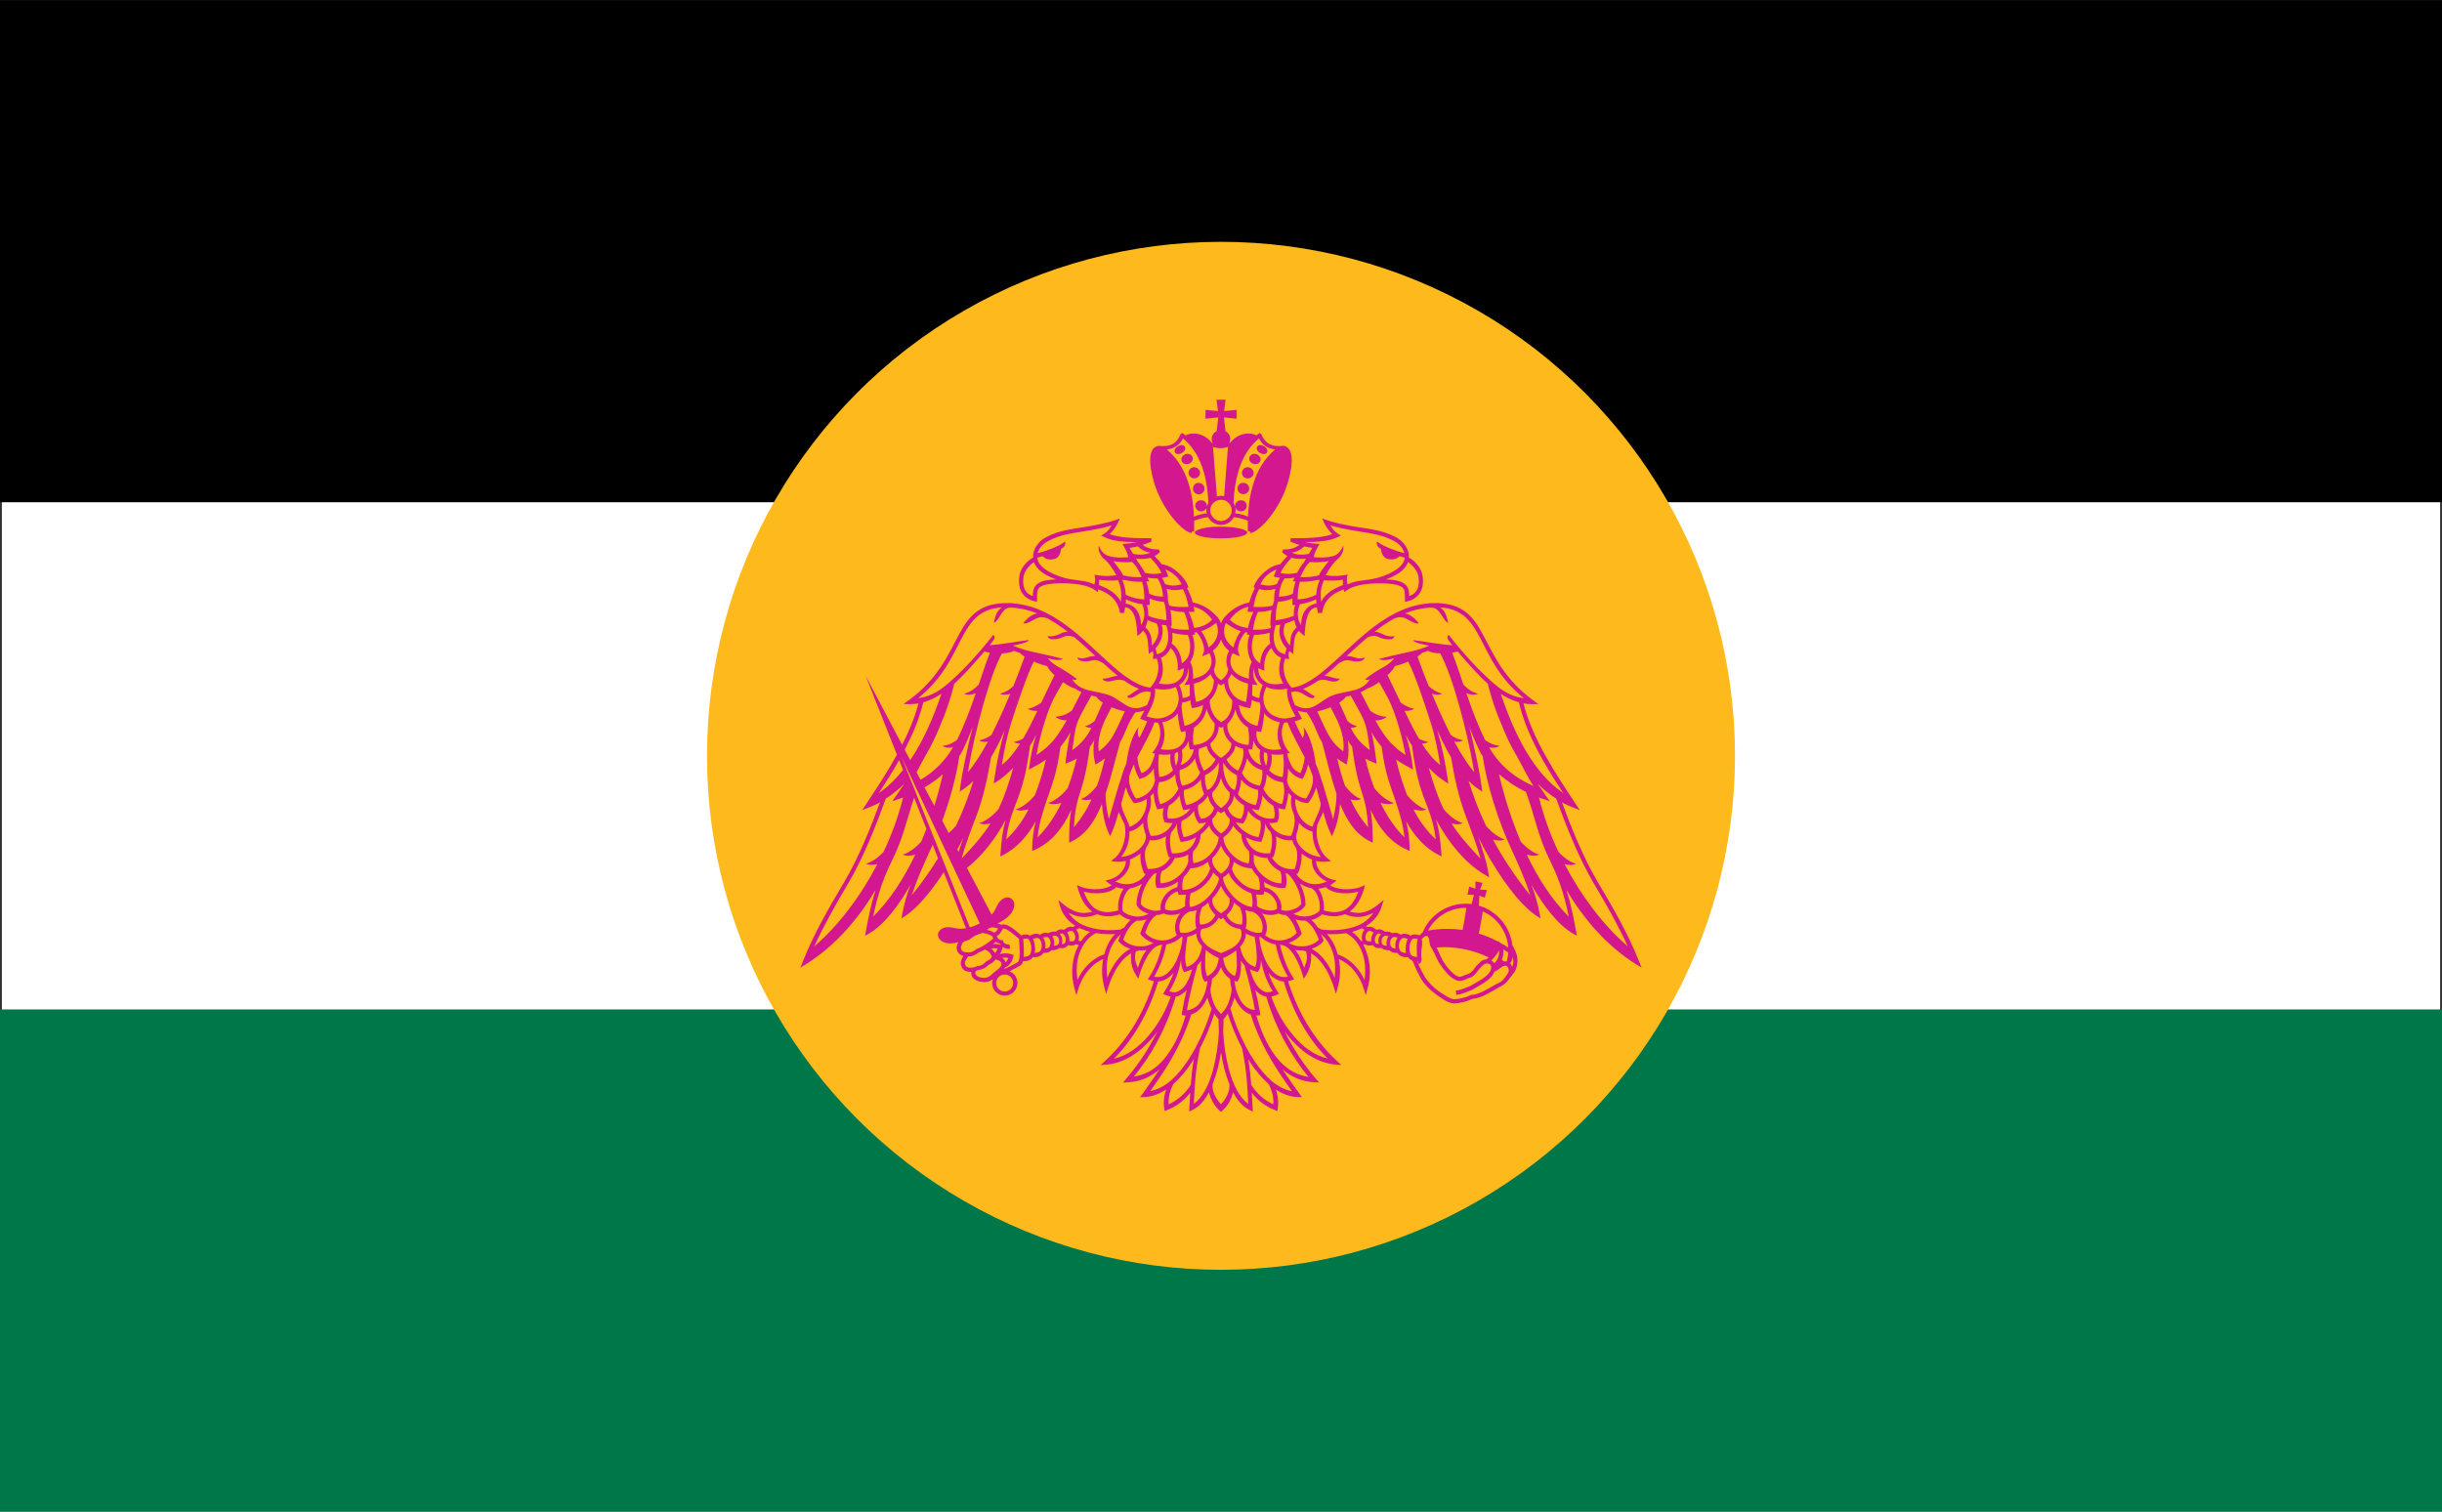
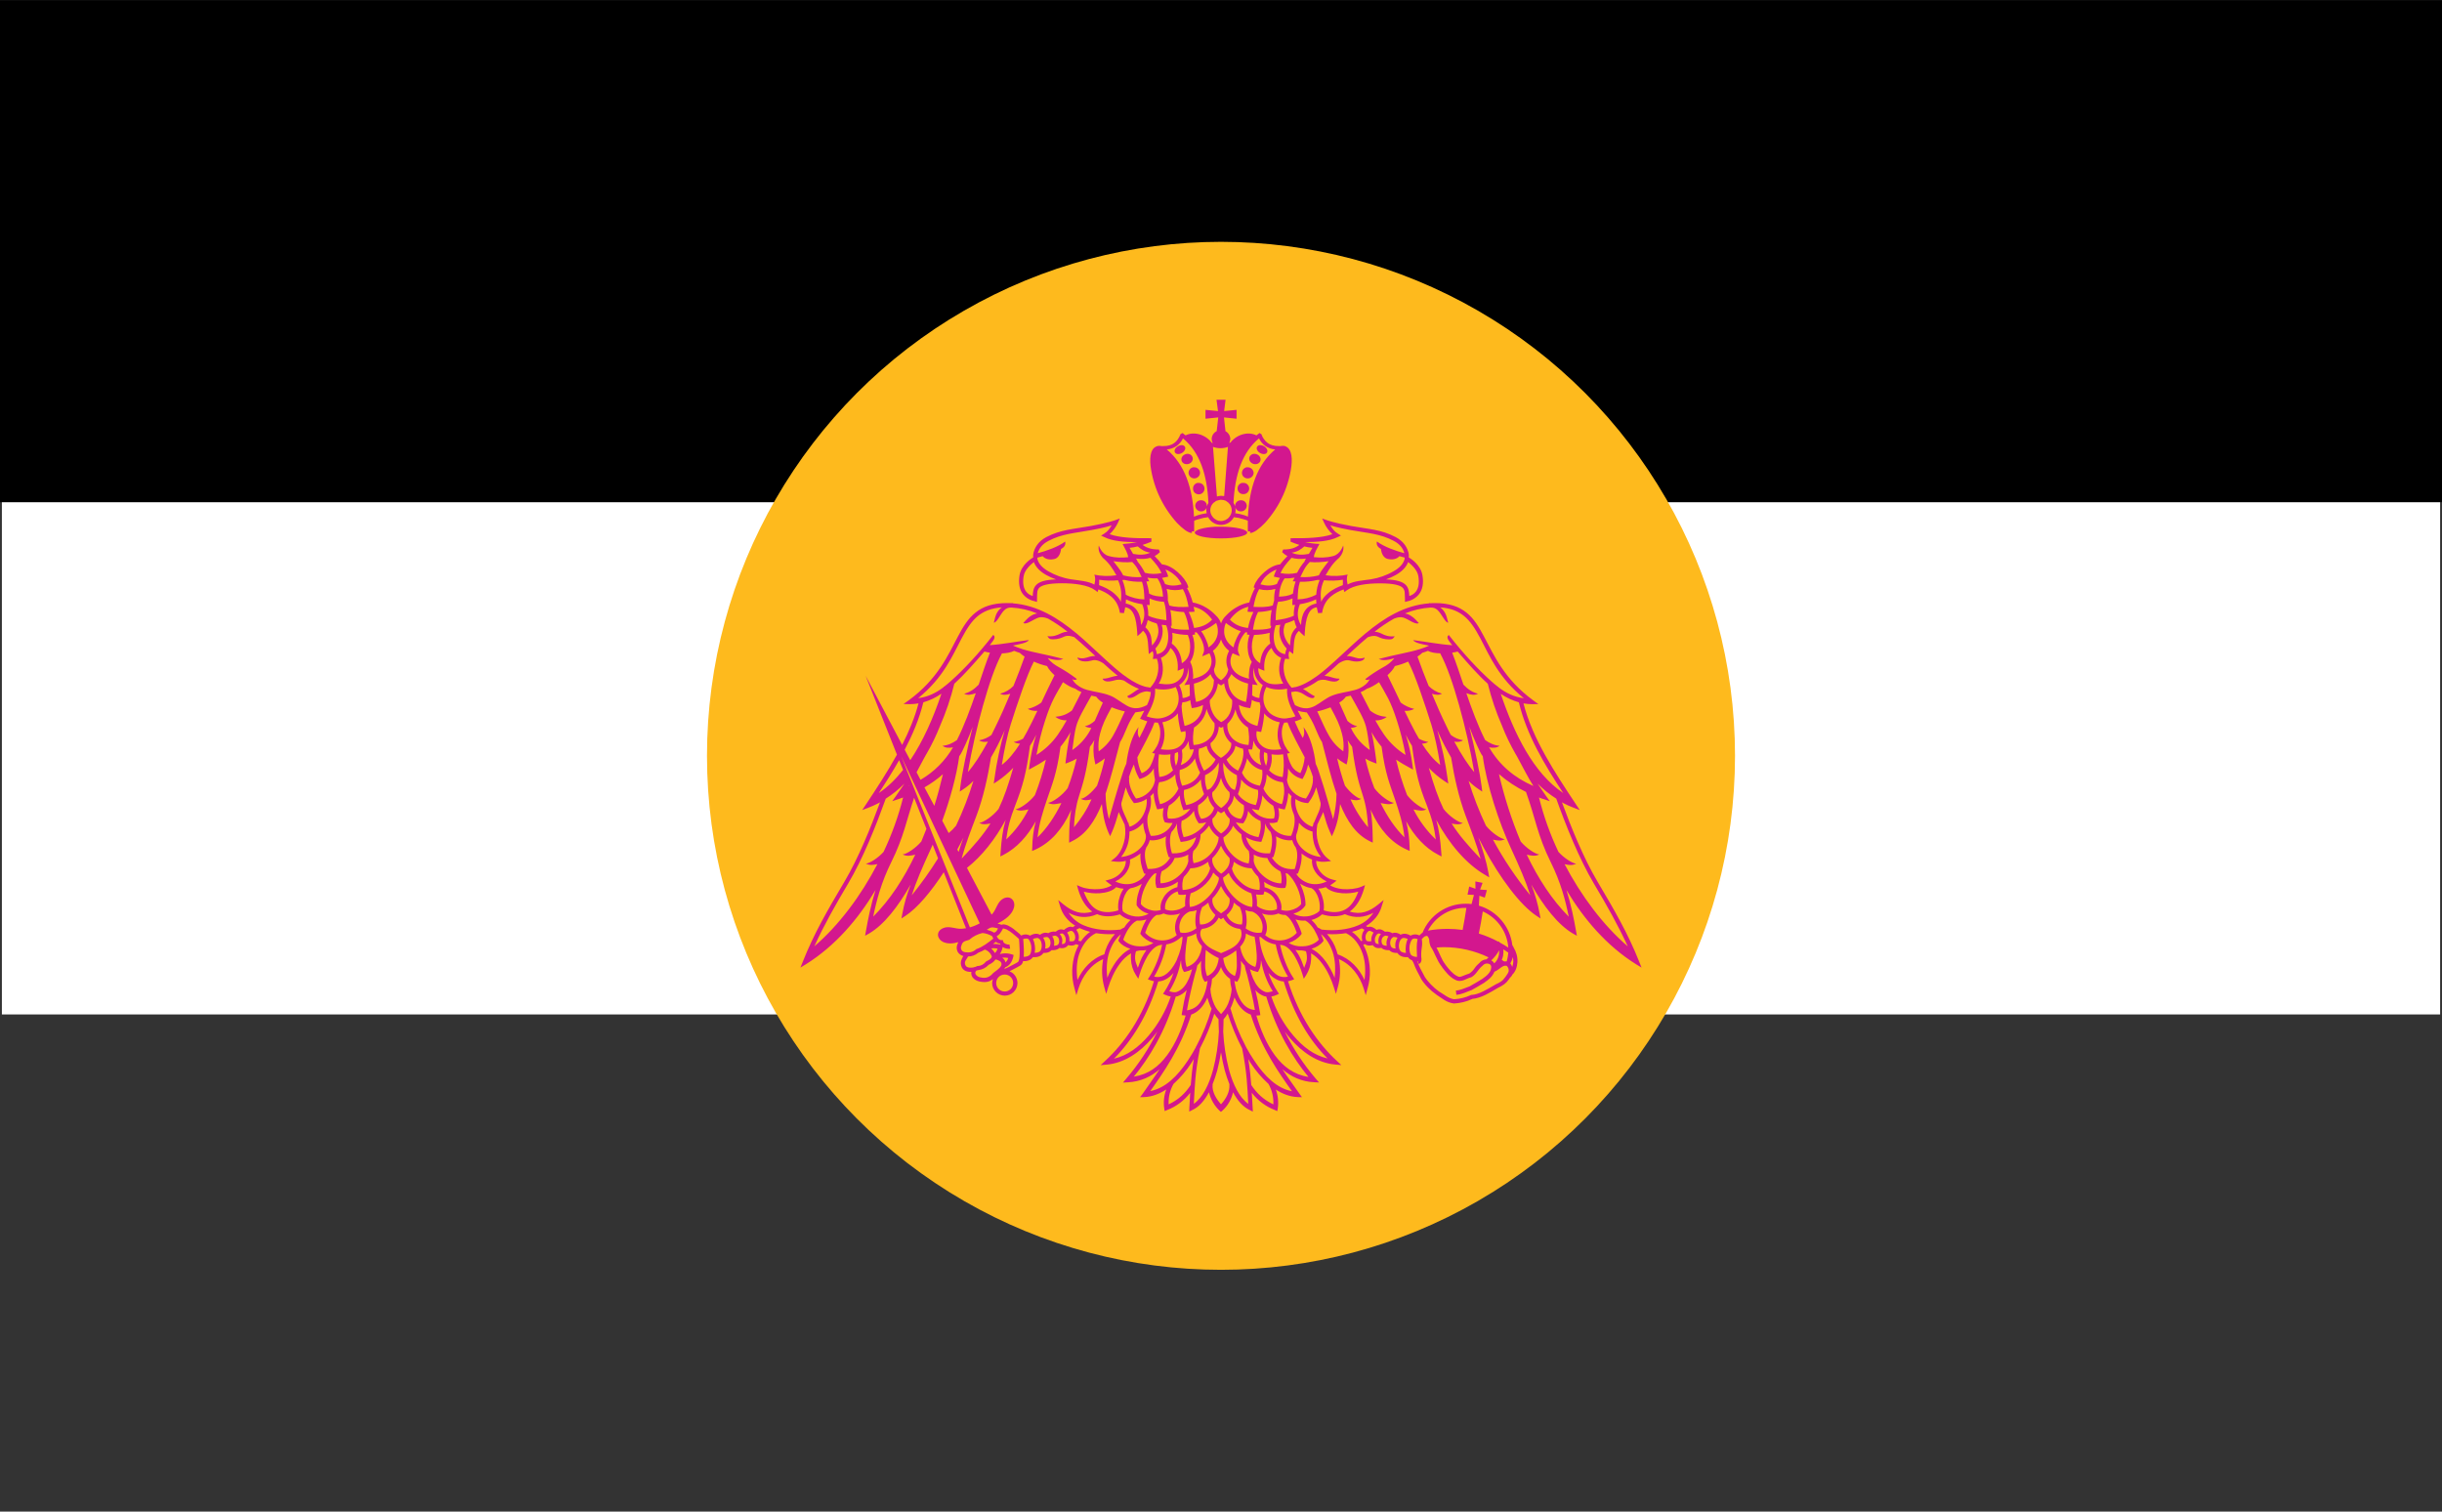
<svg xmlns="http://www.w3.org/2000/svg" height="3900" viewBox="0 0 6300 3900" width="6300">
  <rect x="0" y="0" width="6300" height="3900" fill="#333333" stroke="none" />
  <path d="m4.86 1282.75h6290.28v1334.5h-6290.28z" fill="#fff" />
  <path d="m-3145.14-647.625h6290.28v1295.25h-6290.28z" transform="matrix(1.01 0 0 1 3150 648.13)" />
-   <path d="m-3145.14-647.625h6290.28v1295.25h-6290.28z" fill="#007748" transform="matrix(1.01 0 0 1 3150 3251.88)" />
  <circle cx="3150" cy="1950" fill="#feba1d" r="1326.08" />
  <path d="m506.9 107.3 1.7 12.9-14.2-1.4v10.1l14.5-1.5-1.8 15.6c-3.4 1.7-5.6 5.1-5.7 8.9 0 1.6.4 3.1 1.2 4.5-.3-.1-1.1-.1-1.2-.2-.5-.7-1-1.4-1.6-2-2.2-2.4-4.8-4.3-7.6-5.7-3.2-1.7-6.7-2.6-10.3-2.8-3.5-.2-7 .5-10.2 2.1-1.1-.9-2.3-1.9-3.4-2.7l-2.3 1.3c-1.6 4.2-3.9 7.7-7 10-3.1 2.4-7.2 3.7-13.2 3.6h-1.4c-1.4-.4-3-.4-4.4-.1l-.9.3c-2 .7-3.7 2-4.8 3.8-2.3 3.7-2.9 8.5-2.7 14.3.6 11.6 4.7 26.4 9.7 37.4 5.2 11.5 12.2 22.2 20.7 31.6 2.9 3.1 6.1 5.9 9.5 8.4 1.2.8 2.5 1.6 3.9 2.2 1.1.6 2.4.9 3.7.7l-.3-1.7 2.7.1c.1-4.2.1-8.2 0-12.2 1.8-.8 3.7-1.4 5.7-1.9 3.3-1.1 6.7-1.8 10.2-2.1.2.3.3.6.5.9 3 4.9 8.3 7.9 14.1 7.9s11.1-3 14.1-7.9c.2-.3.3-.6.5-.9 3.5.3 6.9 1 10.3 2.1 1.9.5 3.8 1.1 5.6 1.9-.1 4-.1 8 0 12.2l2.7-.1-.3 1.7c1.3.2 2.6-.1 3.7-.7 1.4-.6 2.7-1.4 3.9-2.2 3.4-2.5 6.6-5.3 9.5-8.4 8.5-9.4 15.5-20.1 20.7-31.7 4.9-10.9 9.1-25.7 9.7-37.3.2-5.8-.4-10.7-2.7-14.3-1.1-1.8-2.8-3.2-4.8-3.9l-.9-.3c-1.5-.2-3-.2-4.4.2h-1.4c-6 .1-10.1-1.3-13.2-3.6-3.3-2.5-5.7-5.9-7-9.8l-2.2-1.5c-1.2.9-2.3 1.7-3.5 2.7-3.2-1.6-6.7-2.3-10.2-2.1-3.6.2-7.1 1.2-10.3 2.8-2.8 1.4-5.4 3.4-7.6 5.7-.5.5-.8 1.1-1.2 1.6l-1.2.5-.4.1c.7-1.4 1.1-2.9 1.2-4.5-.1-3.7-2.2-7.1-5.5-8.9l-1.7-15.6 14.3 1.5v-10.1l-14.1 1.4 1.6-12.9zm-38.1 43.9c19.1 15.8 27.5 41.3 28.9 73.4-.8 1.2-1.4 2.6-1.8 4 0-.3 0-.5 0-.8 0-1.7-.7-3.3-1.9-4.5-1.3-1.2-2.9-1.8-4.6-1.7-3.6-.2-6.6 2.6-6.7 6.2.1 3.1 2.4 5.7 5.4 6.3s6.1-1 7.4-3.8c-.1.9-.2 1.8-.2 2.7.1 1.1.2 2.2.5 3.3-3.4.4-6.8 1.2-10 2.2-1.6.5-3 1.1-4.5 1.7-1.5-32.9-10.6-59.4-30.9-76.4 4-.3 7.9-1.7 11.3-4 3-2.2 5.5-5.2 7.1-8.6zm86.4 0c1.6 3.4 4.1 6.4 7.1 8.6 3.4 2.3 7.3 3.7 11.3 4-20.3 17-29.4 43.5-31 76.4-1.4-.6-2.7-1.2-4.3-1.7-3.3-1-6.7-1.8-10.1-2.2.2-1.1.4-2.2.4-3.3 0-1.3-.1-2.6-.4-3.8.7 3 3.4 5.1 6.5 5 3.6 0 6.5-2.8 6.6-6.4-.1-1.7-.8-3.3-2-4.5s-2.9-1.8-4.6-1.7c-3.6-.2-6.5 2.6-6.7 6.2v.8c-.4-1.4-1-2.8-1.8-4 1.5-32.1 9.9-57.6 29-73.4zm-87.7 7.7c-1.6 0-3.2.5-4.6 1.4-3.1 1.8-4.5 5-3.1 7.1 1.3 2.1 5 2.2 8 .3s4.5-5.1 3.1-7.1c-.8-1.1-2.1-1.7-3.4-1.7zm89 0c-1.3 0-2.6.6-3.4 1.7-1.4 2 0 5.3 3.1 7.1 3.1 1.9 6.7 1.8 8-.3s0-5.3-3.1-7.1c-1.4-.9-3-1.4-4.6-1.4zm-53.6 2c5.5 2 11.5 2 17 0l-4.3 55.9c-1.2-.2-2.4-.3-3.6-.3-1.5 0-3.1.3-4.6.8zm-29.4 7.9c-.9 0-1.8.3-2.6.7-3.3 1.5-4.8 5-3.4 7.9s5.3 4 8.6 2.5 4.7-5 3.3-7.9c-1.1-2.2-3.5-3.5-5.9-3.2zm75.3 0c-1.8.4-3.4 1.6-4.2 3.2-1.4 2.9.1 6.4 3.4 7.9s7.1.4 8.5-2.5-.1-6.4-3.4-7.9c-.8-.4-1.7-.7-2.6-.7-.6-.1-1.1-.1-1.7 0zm-68.5 15.3c-3 .6-5.2 3.3-5.2 6.4.2 3.5 3.1 6.2 6.5 6.2 3.5 0 6.4-2.7 6.6-6.2-.1-3.6-3-6.5-6.6-6.4-.4-.1-.9-.1-1.3 0zm60.7 0c-3 .6-5.2 3.3-5.2 6.4 0 1.7.7 3.3 2 4.5 1.2 1.1 2.9 1.8 4.6 1.7 3.5.1 6.5-2.6 6.7-6.2-.2-3.6-3.1-6.5-6.7-6.4-.5-.1-.9-.1-1.4 0zm-55.6 17.7c-3.1.6-5.2 3.3-5.2 6.4-.1 2.7 1.4 5.1 3.9 6.1 2.4 1.1 5.3.6 7.2-1.3 1.9-1.8 2.5-4.7 1.5-7.1-1-2.5-3.4-4.1-6.1-4.1-.4 0-.9 0-1.3 0zm50.6 0c-3.1.6-5.2 3.3-5.2 6.4 0 3.6 2.9 6.4 6.5 6.4 2.4.1 4.6-1.1 5.8-3.1 1.3-2 1.3-4.6 0-6.6-1.2-2.1-3.4-3.2-5.8-3.1-.4 0-.9 0-1.3 0zm-24 19.2c.9 0 1.7.1 2.5.3h.3c.7.1 1.3.3 2 .6.2.1.5.2.7.3s.4.3.6.4c.5.3.9.7 1.3 1 .3.2.6.3.8.5.4.4.7.8 1 1.2.2.1.4.3.5.4 1.6 2.1 2.5 4.7 2.5 7.3 0 2.7-1 5.3-2.7 7.4-.5.8-1.2 1.4-1.9 2-.7.5-1.4.9-2.1 1.3 0 0-.1.1-.1.2-.4.2-.8.3-1.2.4-1.4.6-2.8.9-4.2.9-.9 0-1.8-.1-2.7-.3-.4-.1-.8-.3-1.2-.4-.4-.2-.8-.3-1.2-.5-.2-.1-.3-.3-.6-.4-.6-.4-1.3-.8-1.9-1.2-.7-.6-1.3-1.2-1.9-2-1.7-2.1-2.7-4.7-2.7-7.4 0-2.6.9-5.2 2.5-7.3.2-.1.3-.3.5-.4.3-.4.5-.8.9-1 .4-.4.9-.7 1.5-1 .1-.1.1-.2.3-.3.5-.4 1.1-.8 1.7-1h.2c.7-.3 1.5-.5 2.2-.6.8-.2 1.6-.4 2.4-.4zm-115 21.3-5.3 1.9s-8 3-27.6 6.6c-19.7 3.6-34.1 4-50.6 12.6-8.5 4.5-12.3 10.8-14 15.8-.8 2.3-1.2 4.8-.9 7.3-1.7 1-13.6 8.1-15.6 20.5-1.5 9.4.2 16.3 3.7 21 3.4 4.3 8.1 7.2 13.4 8.3l2.8.8v-3c.1-3 0-5.6.3-7.8.1-1.9.9-3.7 2.1-5.2 2.7-2.7 9.5-5.2 25.9-5.2 14.4 0 29.6 1.9 37.8 7.9l2.7 2.1 1-3c5 1.9 10.1 4.3 14.4 8 4.9 4.2 8.6 9.8 10 18.6l4.7.3c0-.3 0-.7.1-1 .5-1.8.9-3.7 1.2-5.7 4.9.8 7.9 3.8 10 8.7 2.3 5.2 3.1 12.4 3.6 19.3l.3 4.9 3.7-3.2c.9-.9 1.8-1.9 2.7-2.9 2 1.8 3.5 4.1 4.3 6.7 1.1 3.5 1.5 8.2 1.9 15.2l.3 4.5 3.6-2.7.7-.6c.9 1.9 1.1 4 .8 6.1l-.5 2.8 2.8-.1c.6 0 1.2-.1 1.8-.2 3.2 8.5 2.1 20.8-5 29.9l-2.4 3c-1.1-.1-2.2-.3-3.3-.6v-.1c-.2 0-.4.1-.6.1-7.7-1.7-15.4-5.8-23.3-11.4l.1-.2c-.2-.1-.5-.2-.7-.3-1.1-.7-2.2-1.5-3.3-2.3-11.8-9-24-20.9-37.1-32.9-5-4.6-10-9.2-15.3-13.6v-.1l-.4-.2c-20.8-17.3-44.3-32.1-72.5-34.2l-.2-.4c-.4 0-.9.1-1.3.2-1.7 0-3.4-.1-5.2-.1-16 0-27.3 4-35.7 10.9-8.5 6.8-14.2 16.3-19.9 27.1-11.4 21.5-23 48.4-56 72.6l-5.8 4.1 7.1.2c3.3 0 6.6-.3 9.9-.9-4.2 16.1-10.8 31.8-18.6 47.2l-41.5-78.6 35.6 89.7c-10.8 19.6-23.3 38.6-35.3 56.7l-4.2 6.3 7-2.7c4-1.5 7.9-3.3 11.6-5.2.5-.2.8-.5 1.2-.7.2-.1.3-.3.5-.3-10.5 28.6-24.5 63.3-40.5 90.3-19.1 32.2-34.8 59.3-47.3 90.9l-2.7 6.7 6.1-3.7c33.5-20.9 59.5-51.4 79.3-84.5-5.5 17.5-8.6 33.4-11 47l-.9 5 4.5-2.5c17.1-10 33-30.6 47.3-55.7-4.2 10.8-7.4 21.9-9.5 33.2l-1 5.4 4.6-3c13.6-9 29-27.3 43.5-49.6l25.3 63.7c-1.6.3-3.2.5-4.8.6-7.2.5-14.3-3.8-21.3-.7-8.4 3.7-6.8 12.2-.3 15.5 5.3 2.6 11.6 2.2 17.6.4-.5 1-.9 2-1.2 3-1 2.8-.7 5.8.7 8.3 1.5 2.3 3.7 3.8 6.3 4.5-.8 1.1-1.4 2.3-1.9 3.6-1.4 2.9-1.3 6.3.1 9.2 1.7 3.5 5.4 5 8.9 5.2h2c-.3 1.6-.1 3.3.6 4.8 1.4 3.1 4.6 5.2 8.4 6.1 4 .8 7.5 1 10.6 0 1.8-.6 3.4-1.5 4.9-2.7-.5 1.4-.8 2.9-.9 4.5 0 7.9 6.5 14.3 14.4 14.3s14.3-6.4 14.4-14.3c-.1-6-3.6-11.3-9.1-13.4.2-.1.2 0 .4-.2 2.9-1.4 5.9-3 8.3-4.3 1.3-.7 2.3-1.2 3.2-1.8.8-.5 1.6-1.1 2.2-1.9.7-1 1.1-2.1 1.3-3.3h.2c2.9.1 7.9-.2 11-4.5 0 0 .1-.1.1-.1 2.4.2 8.3.4 11.8-4.5.1-.1.1-.2.1-.3 2.2.2 6.3 0 9.3-3.1 2.1.2 6 .1 8.9-2.5.8.1 1.7.2 2.5.3 2.6.1 5.2-.9 6.9-2.9.1-.2.3-.5.4-.7.3.1.5.2.8.3.9.2 1.8.3 2.6.3 2 .1 4-.5 5.6-1.6.9.4 2 .8 3.1 1-1.5 2.8-2.8 5.7-3.9 8.7-4.3 13.1-4.7 27.2-.9 40.5l2.1 7.8 2.4-7.6c4.3-13.8 13.7-27.2 28.1-33.4-2 10.5-1.6 21.4 1.2 31.7l2.2 7.8 2.4-7.6c2.4-7.7 6.7-18.1 13-26.5 3.4-4.9 7.8-9 12.9-12-.2 2.2-.3 4.4-.1 6.7.2 6.3 2.1 12.5 5.5 17.8l2.8 4.4 1.5-5c2.1-7.1 5.1-14 8.8-20.5 4.2-7 9.6-12.4 15.4-12.9.5-.1 1-.2 1.4-.5-2.3 12.4-8.4 27.7-14.6 36.9l-1.7 2.6 2.7 1c1.4.5 2.8.9 4.3 1.2-12.8 41.2-33.8 70.6-55.5 90.6l-5.1 4.8 7-.6c20.2-1.9 37.7-14.1 51.2-29.8 2.2-2.5 4.3-5.2 6.3-7.9-9.6 19.4-21.5 37.5-35.6 53.9l-3.5 4.2 5.5-.3c14.5-.7 26.4-6.4 36.1-14.8-7 10.6-13.8 19.8-19.3 27.9l-2.9 3.8 4.8-.1c9-.4 17.3-3.7 25-8.7-2.6 6.9-3.4 14.3-2.3 21.6l.5 3 2.8-1.2c10.4-4 19.4-10.8 26.2-19.6-.3 5.6-.7 11.2-1 17.4l-.1 4 3.5-1.8c8-3.7 14-11 18.9-20.2 2 8 6.1 15.3 12.1 21l1.5 1.3 1.6-1.3c6.2-5.6 10.4-12.9 12.2-21 4.9 9.2 11 16.5 18.9 20.2l3.6 1.8-.2-4c-.4-6.2-.7-11.8-1-17.4 6.8 8.8 15.8 15.6 26.2 19.6l2.8 1.2.5-3c1.1-7.2.3-14.7-2.2-21.5 7.6 5 16 8.2 25 8.6l4.7.1-2.8-3.9c-5.6-8-12.4-17.2-19.4-27.8 9.8 8.3 21.6 14.1 36.2 14.7l5.5.3-3.6-4.1c-14-16.4-26-34.5-35.5-53.9 2 2.7 4 5.3 6.2 7.9 13.5 15.6 31 27.9 51.2 29.7l7 .6-5.1-4.7c-21.6-20-42.6-49.5-55.5-90.6 1.5-.3 3-.7 4.4-1.2l2.6-1-1.6-2.6c-6.2-9.2-12.1-24.5-14.4-36.9.4.3.8.4 1.3.5 5.8.5 11.1 5.9 15.3 12.9 3.7 6.5 6.7 13.4 8.8 20.6l1.5 4.9 2.8-4.3c3.3-5.4 5.2-11.6 5.5-17.9.2-2.2.1-4.5-.1-6.7 5.1 3 9.5 7.1 12.9 12 6.3 8.4 10.6 18.8 13 26.5l2.4 7.6 2.2-7.8c2.9-10.3 3.3-21.1 1.2-31.7 14.4 6.2 23.9 19.6 28.2 33.4l2.3 7.6 2.1-7.8c3.8-13.3 3.5-27.4-.9-40.4-1-3.2-2.4-6.2-4-9.1.6-.2 1.2-.5 1.8-.8 1.6 1.2 3.5 1.7 5.5 1.7.9-.1 1.8-.2 2.7-.3.3-.1.5-.2.7-.3.2.2.3.5.5.7 1.7 2 4.2 3 6.8 2.8.9 0 1.7-.1 2.6-.3 2.9 2.7 6.8 2.7 8.9 2.6 3 3.1 7.1 3.3 9.2 3.1.1.1.1.2.2.3 3.5 4.9 9.4 4.7 11.7 4.5 0 0 .1.1.2.1 1.1 1.6 2.8 2.9 4.7 3.6.6.9 1.2 1.9 1.7 3v.1c2.7 7.3 4.3 9.8 8.3 17.4v.2c4.1 6.8 11.1 13.8 17.7 18.3l.2.2c6 3.6 10.4 8.5 19.5 9.8h.4c7.1-.4 14.1-2.1 20.5-5.1v-.1c10.2-.9 19.6-6.9 28.5-12.1 0 0 .1-.1.1-.1 6.7-3.3 9.7-5.2 13.3-10.3l.1-.2v-.1c.8-1.4 3.2-3.1 3.6-4.8 3.5-3.2 5.4-8.4 5.8-14.1.3-5.9-1.2-11.7-4.3-16.7-.3-.3-.2-.8-.5-1.2l-1-1.5c-2.5-21.2-17.5-38.9-38-44.9l.6-11.3 6.1 2.2 2.4-8.6-7.7-.6 2.8-7.6-8.2-1.6.1 8.3-7.1-2.5-1.9 9.2 7.3.3-2.7 10.4c-2.2-.3-4.5-.4-6.7-.4-21.5 0-40.9 13-49 32.9l-.2.1c-.5.5-.9.7-1.5 1.2-.5.5-1.3 1.3-1.9 1.9-.4-.2-.9-.4-1.3-.6-2.7-1-5.7-.8-8.2.5-.2.1-.4.2-.6.3-1-.7-2-1.2-3.1-1.5-2.7-1-5.7-.9-8.2.4-1-.8-2.1-1.4-3.3-1.7-2-.7-4.1-.7-6.1 0-1-.6-2-1.1-3.1-1.4-1.7-.5-3.5-.6-5.2-.3-.6-.5-1.3-.9-2-1.3-1-.7-2.2-1.1-3.4-1.4-1.4-.2-2.9 0-4.2.6h-.1c-.9-.8-1.9-1.6-3-2.2s-2.2-1.1-3.4-1.3-2.4 0-3.5.4c-.6-.4-1.4-.8-2-1.2 8.7-5.3 15.1-12.8 17.8-22.3l2.3-7.3-6 4.9c-9.9 8.2-20.3 12.2-32.6 8.2 7.1-5 12.6-13.4 16.1-25.3l1.3-4.7-4.5 1.9c-5.5 2.3-13.7 3.2-21 2.6-5.8-.5-11.1-2.3-14.1-4.3 1.2-.7 2.3-1.5 3.4-2.3l3.9-3-4.8-1.3c-12.4-3.3-18.8-13.9-18.4-21.2 3.7 1 7.5 1.3 11.3.9l5.6-.6-4.4-3.5c-4.7-3.8-8.3-10.3-10.3-17.5-1.9-6.6-2.2-13.7-.9-20.5 1.3-2.9 2.8-6 4.3-9.1.8-1.7 1.7-3.4 2.4-5.2 2.4 8.6 4.7 16.2 7.6 22.5l2.2 5.1 2.3-5.1c4.1-9.9 6.2-20.5 7.1-31.6 7.9 19.5 18.1 34.6 33.6 42.2l3.5 1.7v-3.8c-.2-13.8-.8-24.2-2.4-33.8.3.8.7 1.6 1 2.4 9.2 19.7 21.8 34.9 40 43.1l3.4 1.5-.1-3.7c-.2-10.1-1.5-20.2-4-30.1 9.4 16.9 21.3 30.2 36.4 38.1l3.9 2-.3-4.2c-1.1-14.9-2.4-25.5-5.8-37.5 14.6 27.3 34.3 50.4 55.8 62.8l4.5 2.7-.9-5.1c-2.4-13.5-6.7-27-11.5-40.3 2 3.9 4 7.9 6.1 11.7 18.6 34.4 41.1 64.8 60 77.4l4.6 3-1-5.3c-2.1-11.4-5.3-22.5-9.5-33.2 14.3 25 30.3 45.6 47.3 55.6l4.5 2.5-.9-5c-2.4-13.6-5.5-29.6-11-47 19.8 33.1 45.8 63.6 79.3 84.5l6.1 3.7-2.7-6.7c-12.5-31.6-28.2-58.7-47.3-90.9-16-27-30-61.7-40.5-90.3.2.1.3.2.5.3.4.2.7.5 1.2.7 3.7 2 7.6 3.7 11.6 5.2l7 2.7-4.2-6.3c-23.6-35.6-49.4-74.3-59.8-115 3.2.6 6.5.9 9.8.9l7.1-.1-5.8-4.2c-33-24.2-44.5-51.1-56-72.6-5.7-10.8-11.3-20.3-19.8-27.1-8.4-6.8-19.7-10.9-35.7-10.9-1.7 0-3.5 0-5.2.2-.4-.1-.9-.2-1.3-.3l-.2.4c-28.2 2.1-51.7 16.9-72.5 34.3l-.4.1v.2c-5.3 4.4-10.4 9-15.3 13.5-13.1 12-25.3 23.9-37.1 32.9-1.1.8-2.2 1.6-3.3 2.4-.2.1-.4.2-.7.3l.1.1c-7.9 5.6-15.6 9.7-23.3 11.5-.2 0-.4-.2-.6-.2v.2c-1.1.2-2.2.4-3.3.6l-2.4-3c-7.1-9.2-8.2-21.5-5-29.9.6.1 1.2.1 1.8.1l2.8.2-.5-2.9c-.3-2-.1-4.1.8-6.1l.7.6 3.6 2.7.3-4.4c.4-7 .8-11.8 1.9-15.2.8-2.6 2.3-4.9 4.3-6.7.9 1 1.8 1.9 2.7 2.8l3.7 3.3.3-4.9c.5-7 1.4-14.1 3.6-19.4 2.1-4.9 5-7.9 10-8.6.4 1.9.7 3.8 1.2 5.6.1.4.1.8.2 1l4.6-.2c1.4-8.9 5.1-14.5 10-18.7 4.3-3.7 9.5-6.1 14.4-8l1 3 2.7-2c8.2-6 23.4-7.9 37.8-7.9 16.4 0 23.3 2.4 25.9 5.2 1.2 1.4 2 3.3 2.1 5.2.2 2.2.2 4.8.3 7.7v3l2.8-.7c5.3-1.1 10.1-4.1 13.4-8.4 3.5-4.7 5.3-11.6 3.7-21-2-12.4-13.9-19.5-15.6-20.5.3-2.5 0-5-.9-7.3-1.6-5-5.5-11.3-14-15.8-16.4-8.7-30.8-9-50.6-12.6-19.6-3.6-27.5-6.6-27.5-6.6l-5.4-1.9 2.4 5.2c2.2 4.7 5.4 9 9.2 12.6-11.3 4.2-29.5 4.8-47.5 4.6v3.9c3 1.3 6.4 2.6 10 3.7-4.6 3.4-10 5.3-18.4 5.2l-1.2 3c1.8 1.8 3.8 3.3 6 4.5-3.1 3.3-6 6.3-8.3 9.4-6.5.6-12.8 4.4-18 8.9-5.4 4.7-9.7 10.3-11.4 15.2l-.7 2.1 1.6.7c-2.8 5.2-5 10.7-6.5 16.4-5.4 1-10.6 3-15.3 5.9-4.1 2.4-7.7 5.4-10.9 8.8-.1.1-.2.2-.3.3-2.6 2.4-4.5 5.4-5.6 8.8-1.2-3.4-3.1-6.4-5.7-8.8-.1-.1-.2-.2-.3-.3-3.2-3.4-6.8-6.4-10.9-8.8-4.7-2.9-9.9-4.9-15.3-5.9-1.5-5.7-3.7-11.2-6.5-16.4l1.6-.7-.7-2.1c-1.7-4.9-6-10.5-11.4-15.2-5.2-4.6-11.5-8.3-18-8.9-2.3-3.1-5.2-6.1-8.3-9.4 2.2-1.2 4.2-2.7 6-4.5l-1.2-3c-8.5 0-13.8-1.8-18.5-5.2 3.6-1.1 7-2.4 10-3.7v-3.9c-18 .2-36.1-.4-47.4-4.6 3.8-3.6 6.9-7.9 9.2-12.6zm-9.3 7.7c-2 3.6-4.4 7-8.3 9.4l-3.7 2.4 3.9 1.7c9.4 4.7 22.3 5.5 36.9 5.7-5.4 1.1-10.9 1.8-16.4 2.1 2.8 5.2 6 10.4 6.4 15-7.3.6-13.9.9-22.2-1.4-8.2-2.2-11.1-11.9-11.1-11.9s-2.2 6.3 4.4 13.9c7.2 6.1 10.9 11.7 15.5 19.9-8.4 1.3-16.9 1.1-25.1-.7 1.6 3.9 1 7.3.1 11.3-7.4-4.1-16.8-4.5-26.5-6-9.2-1.4-18-4.6-26-9.2-6.5-3.8-10.8-8.3-12.2-13.7l-.1-1s0-.5 0-.7c1.8-.5 3.8-1 6-1.7 3.3 3.8 8.5 4.4 13.5 3.2 4.2-1 6.9-5.9 7.4-11.4 4-2 5.5-5 4.7-8.4-8.5 6.3-21.5 10.6-31 13.2.1-.3 0-.7.1-1 1.4-4 4.3-9 11.8-12.9 15.5-8.2 29.1-8.7 49.1-12.4 15.9-2.9 20.1-4.5 22.8-5.4zm248.6 0c2.7.9 7 2.4 22.9 5.4 20 3.6 33.6 4.1 49.1 12.3 7.5 3.9 10.4 8.9 11.8 13 0 .3.1.6.1 1-9.5-2.6-22.5-7-31-13.3-.9 3.4.6 6.4 4.6 8.5.5 5.5 3.2 10.3 7.5 11.3 5 1.2 10.2.6 13.5-3.1 2.1.6 4.1 1.1 5.9 1.6v.8l-.1 1c-1.4 5.3-5.7 9.9-12.2 13.6-8 4.7-16.9 7.8-26 9.3-9.7 1.4-19.1 1.8-26.5 5.9-.8-4-1.5-7.4.1-11.3-8.2 1.8-16.8 2.1-25.1.8 4.6-8.2 8.3-13.8 15.5-20 6.6-7.5 4.4-13.8 4.4-13.8s-2.9 9.6-11.1 11.9c-8.3 2.2-14.9 2-22.2 1.3.4-4.6 3.6-9.8 6.4-15-5.5-.2-11-.9-16.4-2.1 14.6-.1 27.5-1 36.9-5.6l3.9-1.8-3.7-2.4c-3.9-2.3-6.3-5.7-8.3-9.3zm-130.2 1.6c-13.6.7-23.9 3.6-23.9 6.7 0 3.7 13.4 6.6 29.8 6.6s29.8-2.9 29.8-6.6c0-3.6-13.3-6.7-29.8-6.7-2.1 0-4 0-5.9 0zm-88.7 22.4c4.2 3.7 8.1 6.2 14.2 7.1-5.5 2.7-12.4 2.8-19.5 1.4l-4-6.9c3.1-.3 6.2-.8 9.3-1.6zm189.3 0c3 .8 6.1 1.3 9.2 1.6l-4 6.9c-7 1.4-14 1.3-19.5-1.4 6.1-.9 10.1-3.4 14.3-7.1zm-174.9 12.9c6.4 6.9 9.8 11.2 12.6 17.4-6.2 1.4-12.7 1.3-18.9-.3-2.3-4.7-5.3-9.2-8.7-13.2l.3-.2-1.7-2.8c6.4.8 11.8.5 16.4-.9zm160.4 0c4.6 1.4 10 1.7 16.4.9l-1.6 2.8.3.2c-3.5 4-6.5 8.4-8.8 13.2-6.2 1.5-12.7 1.6-18.9.3 2.8-6.2 6.3-10.5 12.6-17.4zm-202.5 3.9c7 1 14.7 1.7 21.4.9 6 6 7.8 11.3 10.7 17.1-7 .5-14.1-.1-21-1.9-1.7-3.5-3.8-6.7-6.2-9.7-1.8-2.4-3.3-4.3-4.9-6.4zm244.6 0c-1.6 2.1-3.1 4-4.9 6.4-2.4 3-4.5 6.2-6.2 9.7-6.9 1.8-14 2.4-21 1.9 3-5.8 4.7-11.1 10.7-17.1 6.7.8 14.4.1 21.4-.9zm-335 1c2.3 6.1 7.4 10.9 13.9 14.6 3.6 2 7.4 3.7 11.3 5.1-12.1.5-19 2.5-22.6 6.4-3.3 3.5-3.7 8.1-3.9 12.5-3-1.1-5.6-2.5-7.6-5.2-2.6-3.6-4.1-9-2.7-17.4 1.2-7.2 7.9-13.1 11.6-16zm425.4 0c3.7 2.9 10.4 8.8 11.6 16 1.3 8.4 0 13.8-2.7 17.4-2 2.7-4.6 4.1-7.6 5.2-.2-4.4-.6-9-3.9-12.5-3.7-3.9-10.5-5.9-22.6-6.4 3.9-1.4 7.7-3.1 11.3-5.1 6.5-3.7 11.6-8.5 13.9-14.6zm-276 8.4c4.1 1.5 7.8 3.8 11 6.7 4 3.4 5.8 6.9 7.5 10.2-6.7 1.8-12.7 2.1-18.8-.4-.9-2.4-2-4.7-3.4-6.9 1.5-.2 2.9-.5 4.5-.9l2.5-.6-.7-2.3c-.7-2-1.6-4-2.5-5.8zm126.5 0c-1 1.8-1.8 3.8-2.5 5.8l-.7 2.3 2.5.6c1.5.4 3 .7 4.5.9-1.4 2.2-2.5 4.5-3.5 6.9-6.1 2.5-12.1 2.2-18.7.4 1.7-3.3 3.4-6.8 7.4-10.2 3.3-2.9 7-5.2 11.1-6.7zm-146.8 9.3c3.7.7 7.5 1 11.3.8 4.2 5.8 6.1 13.9 6.4 20.8-6-.3-10.3-.6-15.8-3.4-.6-4.7-1.7-9.3-3.1-13.9l3.2-.2-1.6-3.2c-.1-.3-.3-.6-.4-.9zm167.2 0c-.1.3-.3.6-.4.9l-1.7 3.2 3.3.3c-1.5 4.5-2.5 9.1-3.1 13.8-5.5 2.8-9.9 3.1-15.8 3.4.3-6.9 2.1-15 6.4-20.8 3.8.2 7.6-.1 11.3-.8zm-222.2 2.4c7.2 1.1 14.4 1.3 21.6.6 4 9 4 16.2 3.2 24.4-2.2-4.5-4.7-6.8-7.9-9.7-5.3-4.5-11.4-7.1-16.9-9.2.2-2 .2-4 .1-6.1zm277.1 0c-.1 2-.1 4.1 0 6.1-5.4 2-11.5 4.7-16.8 9.2-3.3 2.9-5.7 5.2-7.9 9.7-.9-8.2-.9-15.3 3.2-24.4 7.2.7 14.4.5 21.6-.6zm-248.2.2c6.5 1.6 13.2 2.3 19.9 2.1 2.2 6.4 2.5 12.7 2.7 20-7.3-.1-14.6-1.9-21.1-5.3-.4-5.7-1.7-11.4-3.9-16.7zm219.4 0 2.4.1c-2.2 5.3-3.5 11-3.9 16.7-6.6 3.4-13.8 5.2-21.1 5.3.2-7.3.5-13.6 2.6-20 6.7.2 13.5-.5 20-2.1zm-171.5 10.2c6.1 1.8 12.4 1.9 18.5.3 3.5 6.3 4.9 12.5 6.4 20.1-8.1.3-15.6.5-21.9-1.6-.5-1.9-1-3.8-1.6-5.7v-.6c.1-4.2-.3-8.4-1.4-12.5zm123.6 0c-1.1 4.1-1.5 8.3-1.4 12.5v.6c-.6 1.9-1.1 3.8-1.6 5.7-6.3 2.1-13.8 2-21.9 1.6 1.5-7.6 2.9-13.8 6.4-20.1 6.1 1.6 12.4 1.5 18.5-.3zm-143 10.8c5.1 2.3 10.7 3.7 16.3 3.8 2.4 6.8 2.6 13.3 2.9 21-7.8-1-15-2.3-20.7-5.2.2-4.1-.3-8.2-1.5-12.2h.6l2.5.2v-2.6c0-1.7-.1-3.4-.1-5zm162.5 0c-.1 1.6-.2 3.3-.2 5v2.5l2.6-.1h.5c-1.2 3.9-1.7 8.1-1.4 12.2-5.8 2.9-13 4.2-20.7 5.2.2-7.7.4-14.2 2.8-21 5.6-.2 11.2-1.5 16.4-3.8zm-189.3 1.1c5.9 2.7 12.1 4.6 18.5 5.5 3.5 8.8 3.1 16.9-1.4 23.7-.2-12.2-5.3-22.4-17.4-24.5.1-1.6.2-3.1.3-4.7zm216.1 0c0 1.6.1 3.1.3 4.7-12.1 2.1-17.2 12.3-17.4 24.5-4.5-6.8-4.9-14.9-1.4-23.7 6.4-1 12.6-2.8 18.4-5.5zm-139.2 8.4c8.9 2 15.5 7.3 21 14.6-5.8 6.1-12.5 8.5-20.5 9.5-1.3-6.3-3.3-12.4-6.1-18.2 1.4 0 2.7 0 4.1-.1l2.6-.2-.5-2.5c-.2-1.1-.4-2.1-.6-3.1zm62.2 0c-.2 1-.4 2-.6 3.1l-.4 2.5 2.5.2c1.4.1 2.7.1 4.2.1-2.8 5.8-4.9 11.9-6.1 18.2-8-1-14.8-3.4-20.6-9.5 5.5-7.3 12.2-12.6 21-14.6zm-280.2.7c-2.1 1.5-3.8 3.4-5.1 5.5-2.7 4.5-3.1 9.2-4 11.8 0 0 1.6.7 5.1-4.6 5.2-8 7.6-12.8 15-12.5 10 .6 19.9 2.8 29.2 6.7-2.4.4-4.7 1.2-6.7 2.5-4.6 2.7-7.1 6.4-9.1 8.3 0 0 1.5 1.9 7.6-1.3 9.2-4.8 11.3-7 20.4-3.7 7.8 4.4 15.2 9.4 22.3 15h-.5c-2.6.1-5.1.9-7.4 2-4.1 2-8.6 3.8-15 3 0 0 1.5 2.9 3.4 3.3 3.7.8 10-.1 13.7-1.9 3.5-1.7 6.4-2.8 13.4-.3 5.1 4.3 10.1 8.7 15 13.2 3 2.8 6 5.5 8.9 8.2-2.2 0-4.4.3-6.5.9-4.4 1.2-7.5 2.9-13.7.9 0 0-.5 1.8 3 3.4 2.9 1.3 8 1.4 11.9.3s7.2-1.7 14.4 2.8c5.5 5 10.9 9.9 16.3 14.2-1.8.2-3.4.4-5.1.9-4.3 1.2-7.9 2.6-11.9 2.4 0 0-.1 1.7 3 2.8 2.5.9 6.2.3 10.1-.8 3.6-1.2 7.6-1.1 11.2.2 5.3 3.8 11 7 17 9.5-1.3.6-2.5 1.3-3.7 2.1-3.1 2.1-5.6 4.2-9.5 6 0 0 0 2.5 3.1 2.2 3.1-.2 6.3-2.3 9.1-4.2 2.9-2 6.3-3.1 9.8-3.4 1.5.3 3.1.6 4.6.8-.2 5-2 9.9-4.3 14.8-4.6 2.4-8.5 3.5-11.9 3.6v-.1c-.6 0-1.2.1-1.8.1-3.2-.3-6.3-1.2-9-2.8-6.2-3.3-13-9.2-19.4-11.6-8.4-3.3-16.1-3.8-25.9-6.4-4.5-1.2-8.6-3.3-12.2-6.3-2-1.7-3.6-3.7-4.8-6.1 1.8 1.4 4.2 1.5 5.3 0-6.3-4.8-12.8-9.1-19.7-13-5.2-2.8-9.9-6-13.4-10.8 9.6 3.2 14 2.4 17.7 1-18.7-5-34-7.2-47.1-11.3 0-.1-.2-.1-.2-.2h-.1c-3.4-1-6.7-2.3-9.9-3.7 7.6-1.6 15.9-2.9 18.2-6.3-14.8 1.8-30 4.9-44.5 5.8 3-4.2 8-8.8 3.9-11.6-16.2 20.9-33.2 39.2-48.3 52.6-2.6 2.4-5.2 4.4-7.7 6.4l-.3-.2c-.1.2-.1.4-.1.6-9.4 7.1-18.2 11.1-28.9 12.5 29-23.6 38.9-48.2 49.4-68 5.6-10.6 11.2-19.5 18.7-25.6 6.7-5.2 14.9-8.8 27-9.6zm498.2 0c12.1.8 20.4 4.4 27 9.7 7.5 6.1 13.1 15 18.7 25.6 10.5 19.8 20.4 44.4 49.4 68-10.7-1.5-19.5-5.4-28.9-12.5 0-.2 0-.4-.1-.6l-.3.2c-2.5-2-5.1-4-7.7-6.4-15.1-13.5-32-31.7-48.3-52.6-4.1 2.8.9 7.4 3.9 11.6-14.4-.9-29.7-4-44.5-5.8 2.3 3.4 10.6 4.7 18.2 6.3-3.2 1.4-6.5 2.7-9.8 3.7h-.2s-.1.1-.1.1c-13.2 4.2-28.5 6.3-47.2 11.4 3.6 1.4 8.1 2.2 17.7-1-3.5 4.8-8.1 8-13.4 10.8-6.9 3.9-13.4 8.2-19.6 13 1.1 1.5 3.4 1.3 5.2 0-1.2 2.4-2.8 4.4-4.8 6.1-3.6 3-7.7 5.1-12.2 6.3-9.8 2.6-17.5 3.1-25.9 6.4-6.4 2.4-13.2 8.3-19.3 11.6-2.8 1.5-5.9 2.5-9.1 2.8-.6 0-1.2-.1-1.8-.1v.1c-3.4-.1-7.3-1.2-11.9-3.6-2.3-4.9-4-9.8-4.3-14.9 1.5-.1 3.1-.4 4.6-.7 3.5.2 6.9 1.4 9.8 3.4 2.8 1.8 6 3.9 9.1 4.2 3.1.2 3.1-2.2 3.1-2.2-3.9-1.8-6.4-3.9-9.5-6-1.2-.8-2.4-1.5-3.7-2.1 6-2.5 11.8-5.7 17.1-9.5 3.6-1.4 7.5-1.4 11.1-.2 3.9 1.1 7.7 1.7 10.2.8 3.1-1.2 3-2.9 3-2.9-4 .2-7.7-1.2-11.9-2.4-1.7-.4-3.4-.7-5.1-.8 5.4-4.3 10.7-9.1 16.2-14.2 7.3-4.5 10.5-3.9 14.4-2.8 4 1.1 9 1 12-.3 3.4-1.6 3-3.4 3-3.4-6.2 2-9.3.3-13.7-.9-2.2-.7-4.4-1-6.6-.9 3-2.8 5.9-5.4 8.9-8.2 4.9-4.5 10-9 15-13.2 7-2.5 10-1.4 13.4.3 3.7 1.8 10 2.7 13.7 1.9 2-.4 3.5-3.3 3.5-3.3-6.5.8-11-.9-15-3-2.4-1.2-4.9-1.9-7.5-2.1h-.4c7-5.6 14.5-10.6 22.3-15 9-3.3 11.2-1.1 20.4 3.8 6.1 3.1 7.6 1.3 7.6 1.3-2-1.9-4.6-5.6-9.1-8.3-2.1-1.3-4.3-2.2-6.7-2.6 9.3-3.8 19.1-6.1 29.2-6.7 7.3-.2 9.8 4.6 15 12.5 3.5 5.4 5 4.6 5 4.6-.9-2.5-1.3-7.2-4-11.7-1.3-2.2-3-4.1-5.1-5.6zm-306.7 3c5.1 1.4 10.3 2.1 15.5 2.3 3.3 6.2 4.5 12.5 5.8 20-7.4.2-14.2 0-20.1-1.7-.2-.9-.5-1.7-.7-2.6h1v-2.5c0-5.2-.5-10.4-1.5-15.5zm115.2 0c-1 5.1-1.5 10.3-1.5 15.5v2.5h1c-.3.9-.5 1.7-.7 2.6-5.9 1.7-12.7 1.9-20.1 1.7 1.3-7.5 2.5-13.8 5.8-20.1 5.2-.1 10.4-.9 15.5-2.2zm-140.9 11.5c3.3 1.5 6.7 2.8 10.2 3.8 4.4 8.8 1 18.4-5.3 25-.4-4.1-.6-8.5-1.5-11.4-1.1-3.6-3.3-6.8-6.1-9.3 1.3-2.5 2.2-5.3 2.7-8.1zm166.6 0c.5 2.8 1.4 5.6 2.7 8.1-2.8 2.5-5 5.7-6.1 9.3-.9 2.9-1.1 7.3-1.5 11.4-6.2-6.6-9.7-16.2-5.3-25 3.5-1 6.9-2.3 10.2-3.8zm-88.8 3.2c4 8.7 2.3 20.9-8.9 27.8-.2-3.3-1.3-5.6-2.7-8.9-1.4-3.4-3.2-6.6-5.4-9.5 1.8-.6 3.5-1.3 5.2-2.1 4.2-2 8.1-4.5 11.8-7.3zm11 0c3.6 2.8 7.6 5.3 11.7 7.3 1.7.8 3.5 1.5 5.3 2.1-2.2 2.9-4 6.1-5.4 9.5-1.4 3.3-2.5 5.6-2.7 8.9-11.2-6.8-12.9-19-8.9-27.8zm-72.9 2c1.7.3 3.5.5 5.2.7 2.9 8.3 2.9 16.8.6 23.1-2 5.6-5.9 8.8-11.3 9.7-.3-2.2-.8-4.4-1.7-6.4 6.6-7.1 10.3-17.3 7.2-27.1zm134.8 0c-3.1 9.8.6 20.1 7.2 27.1-.9 2-1.4 4.2-1.7 6.4-5.4-.9-9.2-4.1-11.3-9.7-2.3-6.3-2.3-14.8.6-23.1 1.8-.2 3.5-.4 5.2-.7zm-95.2 8.6c2.7 3 4.8 6.4 6.4 10.2 1.9 4.6 2.7 9.6 1.8 12.2l-1.8 4.9 4.9-2c1.1-.4 2.2-.9 3.3-1.5 3.6 6.8 3.1 13.3-.6 18.8-3.5 5.1-9.4 8.3-18.2 10.3.8-2.9.2-5.2 0-8.2-.2-3.9-1.2-7.6-3-11 2.3-3.5 3.7-7.5 4.3-11.6 1-6.5.4-13.1-1.8-19.2h.5l2.5-.3-.3-2.4c.7-.1 1.3-.1 2-.2zm55.6 0c.7.1 1.3.2 2 .2l-.3 2.4 2.5.3h.4c-2.1 6.1-2.7 12.7-1.7 19.2.5 4.1 2 8.1 4.3 11.6-1.8 3.4-2.8 7.1-3 11-.2 3-.8 5.3 0 8.1-8.8-2-14.7-5.1-18.2-10.2-3.8-5.6-4.2-12-.6-18.8 1.1.6 2.2 1.1 3.3 1.5l4.9 1.9-1.8-4.9c-.9-2.5-.1-7.5 1.8-12.2 1.5-3.7 3.7-7.1 6.4-10.1zm-83.2.6c5.8 1.5 11.8 2.3 17.7 2.4 2.4 5.8 3.2 12.1 2.3 18.3-1 6.4-3.8 10.5-9.1 13.9-.6-8.8-4-17.1-11.5-22.4.9-4 1.1-8.1.6-12.2zm110.8 0c-.5 4.1-.3 8.2.6 12.2-7.5 5.3-10.9 13.6-11.5 22.4-5.4-3.4-8.1-7.5-9.1-13.9-.9-6.2-.1-12.5 2.2-18.3 6-.1 12-.9 17.8-2.4zm-55.4 7.6c1.7 5.1 4.9 9.6 9.2 12.9-3.9 7-4 14.6-1 21-.3 2.4-1.2 4.7-2.5 6.7-1.5 2.2-3.4 4.1-5.5 5.7-2.5-1.4-4.6-3.4-6.1-5.7-1.4-2-2.1-4.4-2.1-6.8 2.9-6.4 2.6-13.9-1.2-20.9 4.3-3.3 7.5-7.8 9.2-12.9zm-57.4 9.5c6 5.1 8.6 14.4 8.3 22.5l-.2 3.5 3.5-1.3c1.1-.4 2.3-1 3.4-1.6.4 5.8-2.3 11.5-7.2 14.9-5.1 3.7-11.7 4-21.1 2.6 5.9-9.7 5.5-20.3 2.4-29.3 5-2.1 8.9-6.2 10.9-11.3zm114.8 0c2 5.1 5.9 9.2 10.9 11.3-3.1 9-3.5 19.6 2.4 29.3-9.4 1.4-16 1.1-21.1-2.7-4.9-3.3-7.6-9-7.2-14.8 1.1.6 2.3 1.2 3.4 1.6l3.5 1.3-.2-3.5c-.3-8.1 2.3-17.4 8.3-22.5zm-292.5 3.4c2.1.9 4.2 1.6 6.4 2.3 1.7 1.6 3.5 3 5.5 4.3-3.7 10.4-8 21.8-12.7 33.3-4.1 4.3-9.4 7.3-15.1 8.8 3.2 1.9 7.3 1.5 11.5.1-5.2 12.5-10.7 25-16.4 36.6-1.7 3.5-3.4 6.9-5 10.2-4.1 3.1-8.9 5.2-14 6.1 2.7 1.9 6.2 2.1 10 1.5-8.1 14.8-16 27.1-22.8 34.6 4.5-25.6 10.2-50.9 17.3-76 6.7-23.6 13.6-44.2 21.4-58.9 5.1-.2 10-.9 13.9-2.9zm470.2 0c3.9 2 8.8 2.7 14 2.8 7.9 14.8 14.8 35.4 21.5 59 7 25 12.8 50.4 17.2 76-6.7-7.6-14.7-19.9-22.7-34.7 3.7.7 7.2.5 10-1.5-5.1-.8-10-2.9-14-6.1-1.7-3.3-3.4-6.6-5-10.1-5.7-11.7-11.2-24.1-16.4-36.6 4.2 1.3 8.2 1.8 11.4-.2-5.7-1.4-11-4.5-15.1-8.7-4.7-11.5-9-22.9-12.7-33.4 2-1.2 3.8-2.7 5.5-4.3 2.1-.6 4.2-1.3 6.3-2.2zm-504 .8c2.1.5 4.2 1 6.3 1.3-4.2 10.5-8.4 23.2-12.8 36.3-4.9 5.1-10 8.7-16.5 10.3 3.7 2.2 8.4 1.2 13.2-.6-6.2 18-13 36.6-21.4 53.3-5.1 3.6-10.3 6-16.4 6.5 3 2.5 7.4 2.6 11.9 1.8-8.9 15.3-21.6 28-36.9 36.9l-4.5-8.6c2.9-5.3 5.7-10.8 8.9-16.7.6-.8 1-1.8 1.5-2.7l.9-1.5c6-10.3 11.1-21 15.5-32.1 6.7-15.4 12.1-31.3 16.1-47.6 11-10 22.3-22.9 34.2-36.6zm537.9 0c11.8 13.7 23.1 26.6 34.2 36.6 4 16.3 9.4 32.2 16.1 47.6 4.3 11.1 9.5 21.8 15.4 32.1.3.6.7 1 .9 1.5.5.9 1 1.9 1.5 2.7 6.5 11.9 11.5 22.1 17.9 32.3-21.5-9.3-38.6-23.7-50.3-43.9 4.5.8 8.9.7 11.9-1.8-6.2-.5-11.3-2.9-16.4-6.5-8.4-16.7-15.2-35.3-21.4-53.3 4.8 1.8 9.5 2.8 13.2.6-6.5-1.6-11.6-5.2-16.5-10.3-4.4-13.1-8.6-25.7-12.8-36.3 2.1-.3 4.2-.8 6.2-1.3zm-481.7 11.4c4.8 2.2 9.9 3.9 15 5.1 1.7 3.5 4.8 7 8.5 10.4-5.4 10.7-10.3 21.1-15 31.1-4.6 3.5-9.8 5.9-15.5 7.2 3.4 1.8 7.2 2.5 11 2.2-4 8.5-8 16.7-12 24.1-1.4 2.6-2.9 5.1-4.3 7.6-3.3 1.8-6.9 3-10.6 3.7 2.2 1.2 4.7 1.8 7.2 1.9-6.6 10.3-13.3 18.5-20.7 24.1 2.7-16.6 6.1-33.3 10.1-46 7.5-23.5 18.4-56.2 26.3-71.4zm425.4 0c8 15.2 18.8 47.9 26.3 71.5 4 12.6 7.4 29.3 10.1 46-7.4-5.7-14.2-13.9-20.7-24.1 2.5-.2 5-.8 7.2-2-3.7-.7-7.3-1.9-10.6-3.7-1.4-2.5-2.9-5-4.3-7.6-4-7.4-8-15.6-12.1-24.1 3.8.3 7.7-.4 11-2.2-5.6-1.3-10.8-3.7-15.4-7.2-4.8-10-9.7-20.4-15-31.1 3.7-3.4 6.8-6.9 8.4-10.4 5.2-1.2 10.2-2.9 15.1-5.1zm-250.2 7c.4 1.5.6 3.1.7 4.6.3 4.1-.5 8.2-2.2 10.8l-2.7 4.3 5.1-.6c.3 0 .6-.1.9-.2 0 4.1.1 8.5.3 12.8-2.5 1.6-5.3 2.6-8.2 2.7-.2-5.1-1.6-10.1-3.9-14.7.3-.2.5-.3.8-.5 6.1-4.4 9.6-11.6 9.2-19.2zm75 0c-.4 7.6 3.1 14.8 9.2 19.2.3.2.5.3.8.5-2.3 4.6-3.7 9.6-3.9 14.7-2.9-.2-5.8-1.3-8.2-3 .2-4.2.3-8.5.3-12.5.3 0 .6.1.9.2l5.1.6-2.7-4.3c-1.7-2.6-2.5-6.7-2.2-10.8.1-1.5.3-3.1.7-4.6zm-25.7 7.2c4.3 5 10.8 8.9 19 10.8-.3 7-1.1 14-2.4 20.9-13.3-3-20.3-12-20.4-25.5.6-.7 1.1-1.5 1.6-2.4.8-1.2 1.6-2.5 2.2-3.8zm-23.7.1c.5 1.3 1.1 2.5 1.8 3.6.6 1 1.3 2 2.1 3-.3 13.2-7.3 22.1-20.4 25-1.4-6.9-2.2-13.8-2.4-20.8 8.1-2 14.6-5.8 18.9-10.8zm-167.7 9.1c4.9 3.5 9.9 6.3 13.7 7.3 2.2 1.6 4.7 2.9 7.3 4-4 7.9-7.5 14.7-10.7 20.8-5.9 4.6-11.4 6.6-19 7.3 3.7 2.8 8.2 4.2 12.9 4-3.1 5.6-6.4 11-10 16.2-6.5 9.3-14.7 17.1-24.3 23.1 2.4-13.3 5.6-26.3 9.8-39.1 7.5-23.3 12.3-29.3 20.3-43.6zm359.2 0c8 14.3 12.8 20.3 20.3 43.6 4.2 12.8 7.4 25.9 9.8 39.1-9.6-6-17.8-13.8-24.3-23-3.6-5.2-6.9-10.6-10-16.2 4.7.2 9.3-1.2 13-4-7.7-.7-13.2-2.7-19-7.3-3.3-6.2-6.7-13-10.7-20.8 2.5-1.1 5-2.4 7.2-4 3.8-1.1 8.8-3.9 13.7-7.4zm-176 1.3c.8 7.2 4 13.9 9.1 19.1.3 5.2-.6 10.4-2.8 15.2-2 4.3-5.4 7.8-9.7 9.8-4.1-2.4-7.4-5.9-9.5-10.1-2.6-5.3-3.9-11.3-3.3-14.9 5-5.1 8.2-11.8 9.1-18.9.8.6 1.6 1.1 2.5 1.6l1.2.6 1-.7c.8-.5 1.6-1.1 2.4-1.7zm-55 4.2c3.8 7.9 4.1 15 2 20.7h-.1v.4c-1.2 3.2-3.1 6-5.5 8.2-4.6 4.3-13 7.1-18.9 6.4-3.6-.3-7.2-1.1-10.6-2.4 5.4-10 10.4-19.8 9.6-31.4 8.9 1.8 17 1 23.4-1.9zm103 0c6.4 2.9 14.5 3.7 23.5 1.9-.8 11.7 4.1 21.5 9.5 31.4-3.4 1.3-7 2-10.6 2.4-5.9.7-14.3-2.1-18.9-6.4-2.4-2.3-4.3-5.1-5.5-8.2 0-.1 0-.3 0-.4h-.1c-2.1-5.7-1.9-12.8 2-20.7zm-369.4 7.8c-9.1 27-20.6 53.5-35.4 75.4l-6.3-11.9c9-17.2 16.6-35 21.2-53.9 7.3-2.1 14.2-5.4 20.4-9.7zm635.7 0c6.3 4.2 13.3 7.5 20.6 9.6 9 37.4 29.2 70.9 50.4 103.1-33.8-22.7-55.6-67.2-71-112.8zm-465.2 2c1.9.5 3.7.8 5.5 1.2 1.7 2.3 3.7 4.3 6 5.8l1.5.9c-3.5 7.6-6.4 14.6-9.2 20.8-3.7 3.3-7.3 5.3-11.2 6 2.2 1.3 4.7 1.9 7.3 2-.6 1.1-1 2.2-1.6 3.3-4.9 8.7-11.7 16.2-20 21.8 1.6-11.7 2.6-20 4.3-26.5 2.4-9.5 9.4-20.9 17.4-35.3zm294.7 0c8 14.4 15 25.8 17.4 35.3 1.7 6.5 2.7 14.7 4.3 26.5-8.3-5.6-15.1-13.1-19.9-21.9-.6-1-1.1-2.2-1.6-3.3 2.5 0 5-.7 7.2-1.9-3.8-.7-7.5-2.7-11.1-6-2.9-6.3-5.8-13.2-9.3-20.8.5-.3 1-.6 1.5-.9 2.4-1.6 4.4-3.5 6-5.8 1.8-.4 3.6-.7 5.4-1.2zm-112.4 4.9c2.7 1.6 5.8 2.5 8.9 2.7.2 1.5.5 2.9.9 4.3-.2 7.8-1.8 15.6-3.4 22.5-12.5-2.8-19.9-11.5-21-23.8 3.4 1.7 7 2.8 10.7 3.3l2.1.3.6-2.1c.6-2.4 1-4.8 1.2-7.2zm-69.9.3c.2 2.3.6 4.6 1.2 6.9l.5 2.1 2.1-.3c3.8-.5 7.4-1.6 10.7-3.3-1 12.3-8.4 21-21 23.8-1.5-6.9-3.1-14.8-3.4-22.5.4-1.4.7-2.8.9-4.3 3.1-.1 6.1-.9 8.9-2.4zm-89.5 8 .8.3c4.6 1.9 9.4 3.4 14.3 4.4-5.2 11.2-9.2 20.4-13.4 27.6-4 7.1-9.6 13.2-16.3 17.8-.7-6.8-.2-13.7 1.6-20.3 2.6-9.7 5.6-16.2 13-29.7zm248.8 0c7.4 13.6 10.5 20.1 13 29.8 1.8 6.6 2.4 13.5 1.6 20.3-6.7-4.6-12.2-10.7-16.2-17.7-4.3-7.2-8.2-16.5-13.4-27.7 4.9-1 9.7-2.5 14.3-4.3zm-140.8 2c.7 2.4 1.6 4.6 2.7 6.8 1.6 3.4 3.7 6.5 6.3 9.3.8 7.9-1.8 13.8-6.4 18.1-4.4 4.1-10.7 6.4-17.4 6.7-.6-3.2-.8-6.5-.6-9.8.2-3.1.6-6.4 1.1-10 7.5-4.8 12.7-12.4 14.3-21.1zm32.8.4c1.7 8.6 6.9 16.1 14.3 20.7 1.2 7.6 1.7 13.7.6 19.8-6.8-.4-13-2.6-17.5-6.7-4.8-4.4-7.2-10.9-6.5-17.4 2.9-2.8 5.2-6.1 6.8-9.8 1-2.1 1.7-4.3 2.3-6.6zm-103.6 1.5c-1.2 2.3-2.3 4.5-3.6 6.9l-1.2 2.2 2.4 1c1.9.8 3.8 1.4 5.8 2-2.7 6.4-5.6 12.6-8.9 18.7-2.3-3.4-2.3-7-1-12.3-7.7 10.2-12.2 27.3-13.9 41.6 0 .1-.1.2-.1.3-1.2 2.7-2.3 5.4-3.2 8-8.4 25.3-12.4 41.3-16.5 54.8-2.4-9.4-3.7-19.1-3.8-28.8 5.8-17.2 10.8-37.2 16.5-58.7 1.2-1.9 2.3-3.9 3.3-6 4.3-9.3 5.5-14.9 14-27.8.7 0 1.4-.1 2-.2v-.1c2.8-.2 5.6-.7 8.2-1.6zm174.4 0c2.7.9 5.4 1.5 8.2 1.7v.1c.7.1 1.4.1 2.1.2 8.5 12.9 9.6 18.5 14 27.8 1 2 2 4 3.3 5.9 5.6 21.6 10.6 41.6 16.5 58.8-.1 9.7-1.5 19.4-3.9 28.8-4.1-13.5-8-29.4-16.5-54.8-.9-2.6-2-5.3-3.2-8 0-.1-.1-.1-.1-.3-1.7-14.3-6.2-31.4-13.8-41.6 1.1 5.3 1.2 8.9-1 12.3-3.3-6.1-6.3-12.3-9-18.7 2-.5 3.9-1.2 5.8-2l2.4-1-1.2-2.2c-1.3-2.5-2.4-4.7-3.6-7zm-136.3 3c.4 6.5 1.4 12.8 3 19.1l.6 2.1 2.1-.3 3-.6c1.2 7.6-1.6 13.6-7 17.5-5.1 3.7-11.8 4.3-21 3 5.1-10.3 5.3-19.6 1.8-30.6 5.5-1 10.6-3.4 14.8-7.2 1-.9 1.9-1.9 2.7-3zm98.2 0c.8 1.1 1.7 2.1 2.7 3 4.2 3.8 9.3 6.2 14.9 7.2-3.5 11-3.4 20.3 1.8 30.6-9.2 1.3-15.9.7-21-3-5.5-3.9-8.2-10-7-17.5 1 .2 1.9.4 3 .6l2.1.3.5-2.1c1.6-6.3 2.6-12.7 3-19.1zm-124.7 10.4c1.3.1 2.6.2 3.9.2 4.1 7.2 3.5 18.7-1.7 27.8h-.4c-.1.3-.1.6-.2.9-.6 1-1.2 1.9-1.9 2.8l-2.4 3 3.2.6c-1.1 4.9-2.8 9.6-5.1 14-2.5 4.4-5.8 6.6-10 8.4-2.7-5.7-4.4-11.8-4.9-18 6.6-13 14.6-26.4 19.5-39.7zm151.2 0c5 13.3 12.9 26.7 19.5 39.6-.6 6.3-2.2 12.3-4.9 18-4.2-1.7-7.5-3.9-10-8.3-2.4-4.4-4.1-9.1-5.1-14l3.2-.6-2.4-3c-.7-.9-1.3-1.8-1.9-2.8 0-.3-.1-.6-.1-.9h-.5c-5.1-9.1-5.8-20.6-1.6-27.8 1.2 0 2.5-.1 3.8-.2zm-78.1 4.8c.5.3 1 .5 1.5.7l1 .5.8-.3c.6-.2 1.1-.5 1.7-.8.3 6.7 3.1 13 8 17.6.4.4.8.7 1.2 1 .2 3.3-.9 6.6-3 9.2-2.2 2.8-4.8 5.1-7.8 7h-.4v.2c-.2.1-.3.3-.5.4-3.2-2-6.1-4.6-8.6-7.6-2.3-3-3.6-6.2-3.3-9.2.4-.3.8-.7 1.2-1 5-4.6 7.9-11 8.2-17.7zm-279.7.1c-6.6 26.3-12.1 52.7-14.1 68.5l-.6 5.2 4.3-2.9c4.1-2.7 7.8-5.8 11.2-9.3-5.3 17.4-11.9 34.4-19.7 50.9-2.5 3.1-5.3 5.9-8.4 8.4l-7.3-14c8.9-24.5 16.3-51.2 19.3-73.3 2.2-2.5 4.9-9.1 6.9-13.1 3-6.6 5.8-13.4 8.4-20.4zm564.4 0c2.6 6.9 5.4 13.8 8.4 20.4 2 4 4.7 10.7 6.9 13.1 4.4 32.3 18.1 74.7 32.3 105.2 9.6 20.7 16.8 37.5 21.7 52.8-16.1-19.7-30.3-40.8-42.4-63.2 4.9 1 9 1.9 13.5-.5-4.7-.4-15.1-7.4-21.5-15.4-7.8-16.5-14.4-33.5-19.7-50.9 3.4 3.5 7.1 6.6 11.2 9.3l4.3 2.9-.6-5.2c-2-15.8-7.5-42.2-14.1-68.5zm-527.9 3.5c-5.3 18.4-9.3 37.1-11.9 56.1l-.7 5 4.3-2.8c6.5-4.4 12.5-9.5 17.9-15.2-5.5 19.2-10.6 34.1-16.7 46.8-6.4 8.2-17.2 15.4-22 15.9 4.3 2.2 8.2 1.5 12.8.6-8.3 13-18.6 25.1-32.5 39.6l-.1-.5c4.3-15.7 10.4-31.4 16.4-47.2 8.1-21.4 13.1-44.6 16.8-67 5.3-9 10.1-18.4 14.3-28 .5-1.1.9-2.2 1.4-3.3zm491.4 0c.5 1.1 1 2.2 1.5 3.4 4.2 9.6 9 18.9 14.3 28 3.6 22.3 8.7 45.5 16.8 67 6.1 16.1 12.3 32.1 16.7 48.1-14.1-14.8-24.6-26.9-32.9-40 4.6.9 8.5 1.6 12.8-.6-4.9-.5-15.7-7.8-22-16-6.1-12.6-11.3-27.5-16.7-46.7 5.3 5.7 11.3 10.8 17.8 15.1l4.3 2.8-.7-5c-2.6-19-6.6-37.7-11.9-56.1zm-416.7 2.3c-1.7 7.4-3.4 16.7-5.4 32.2l-.4 3.9 3.7-1.4c3.2-1.2 6.2-2.6 9.1-4.3-2.7 11.4-6.1 22.7-10.3 33.6-6.3 8.5-17.3 16.2-22.3 16.7 5 2.6 9.5 1.2 15.2.2-7.4 15.1-16.4 28.7-27.1 39 1.7-15.8 6-29 10.7-43 5.7-17 11-28.3 15.4-60 4-4.9 7.6-10 10.7-15.5zm342 0 .7 1.4c3.1 5.5 6.7 10.7 10.8 15.5 4.3 31.7 9.6 43 15.3 60 4.7 14 9 27.2 10.7 43-10.6-10.3-19.7-23.9-27.1-39 5.7 1 10.2 2.4 15.2-.2-5-.5-16-8.2-22.3-16.7-4.2-10.9-7.6-22.2-10.3-33.6 2.9 1.7 5.9 3.1 9.1 4.3l3.7 1.4-.4-3.9c-2-15.5-3.7-24.8-5.4-32.2zm-381 3.2c-3.6 11.5-6.2 23.2-7.7 35.1l-.6 4.6 4-2.2c5.2-2.7 10.4-5.8 15.3-9.1-3.2 13.7-7.4 27.2-12.5 40.3-6.4 8.3-17.2 15.6-22 16.1 4.9 2.5 9.3 1.2 14.7.1-6.4 12.8-14.9 24.3-25.3 34.1 1.7-13 4.4-23.9 10.5-39.4 8.4-21.6 12.2-35.5 16.5-66.9 2.6-4.1 5-8.3 7.1-12.7zm420 0c2.2 4.4 4.5 8.7 7.1 12.8 4.3 31.4 8 45.2 16.6 66.8 6.1 15.6 8.8 26.5 10.4 39.5-10.3-9.9-18.9-21.4-25.3-34.1 5.5 1 9.8 2.4 14.7-.2-4.8-.4-15.6-7.8-22-16.1-5.1-13.1-9.3-26.6-12.5-40.3 4.9 3.3 10.1 6.3 15.3 9.1l4 2.2-.6-4.6c-1.5-11.9-4.1-23.7-7.7-35.1zm-353.9 6.1c-1.6 8.2-1.4 16.6.5 24.7l.7 3.1 2.8-1.6c2.8-1.6 5.4-3.4 7.9-5.4-2.4 10.5-5.3 20.9-8.9 31.1-6 7.8-13.8 14.5-18.5 14.9 4.6 2.4 7.7 1.6 12.2.6-5.1 11.5-11.8 22.1-19.9 31.7.6-13.8 2.2-24.5 5.8-35.7 4.5-14.4 8.1-25 12.3-55.7 1.9-2.4 3.6-5 5.1-7.7zm287.8 0c1.5 2.7 3.2 5.3 5.1 7.7 4.2 30.7 7.8 41.4 12.3 55.7 3.6 11.2 5.2 21.9 5.8 35.7-8.1-9.5-14.8-20.2-19.9-31.7 4.6 1 7.6 1.8 12.2-.6-4.6-.4-12.5-7-18.5-14.9-3.5-10.2-6.5-20.6-8.9-31.1 2.5 2 5.1 3.7 7.9 5.4l2.8 1.6.8-3.1c1.8-8.1 2-16.6.4-24.7zm-107.1.6c1.4 4.3 4.1 8 7.7 10.7-1.1 5.7-.7 11.6 1.2 17.1-7.4-2.5-13.2-9-14.7-17.8.8 0 1.7.1 2.5.1h1.8l.4-1.6c.7-2.8 1.1-5.7 1.1-8.5zm-73.7.4c0 2.7.4 5.4 1.1 8l.6 1.7h1.7c.9 0 1.7-.1 2.6-.2-1.6 8.8-7.3 15.4-14.8 17.9 1.9-5.5 2.3-11.4 1.2-17.1 3.5-2.6 6.2-6.2 7.6-10.3zm53.3 5.6c2.7 1.5 5.6 2.6 8.6 3.2 1 3.7.5 8.8-.9 13.9-1.1 3.8-2.7 7.6-4.7 11.1-5.5-2.7-10.9-7.7-13.1-12.8 2.3-1.8 4.4-4 6.2-6.4 2.1-2.6 3.4-5.8 3.9-9.1zm-32.7.1c.6 3.3 2 6.4 4.1 9.1 1.8 2.2 3.8 4.3 6 6.1-2.2 5.1-7.6 10.1-13.1 12.9-2-3.5-3.6-7.3-4.8-11.1-1.4-5.1-1.8-10.2-.9-13.9 3-.6 5.9-1.7 8.6-3.1zm-32.6 7c.8 5.3 0 10.7-2.3 15.6-1.6-4.6-2-9.5-1.2-14.3 1.2-.4 2.3-.8 3.4-1.3zm97.9 0c1.1.5 2.2 1 3.4 1.3.9 4.8.5 9.7-1.2 14.3-2.3-4.9-3.1-10.3-2.2-15.6zm-119.5 2.5c4.3.7 8.7.7 13.1 0-.8 5.8 0 11.8 2.4 17.1l.6.9c-4.1 4.5-9.7 7.3-15.7 7.7-1.4-8.5-1.6-17.2-.4-25.7zm128 0c4.3.7 8.7.7 13.1 0 1.1 8.6 1 17.3-.5 25.8-6-.5-11.6-3.3-15.6-7.8l.6-.9c2.4-5.4 3.2-11.3 2.3-17.1zm-420.9 2.3 89.2 189.8c-3.6 2-7.3 3.5-11.2 4.6zm333.8 2.3c.3 1.4.7 2.8 1 4.2 1.2 4.2 2.8 8.2 4.8 12-4 9.1-11.8 13.5-20.4 14.9-2.4-5.7-3.3-11.8-2.7-17.9 7.4-1.7 13.7-6.5 17.3-13.2zm59.3 0c3.5 6.7 9.8 11.6 17.2 13.3.6 6.1-.3 12.2-2.7 17.8-8.6-1.4-16.4-5.8-20.4-14.9 2-3.8 3.6-7.8 4.8-12 .4-1.4.8-2.8 1-4.2zm-395.5 2.1 4.5 11c-8.2 10.4-17.3 19.4-27.6 26.3 8.1-12.2 15.9-24.6 23.1-37.3zm363.1 2.8c.7 5.6-.4 13.4-3.1 19.8-1.3 3.2-3.1 6.1-5.4 8.7-1.2 1.2-2.8 2.1-4.6 2.5-2-5.9-2.9-11-2.2-16.8 6.4-2.9 12.2-8 15.3-14.2zm5.4 0c3.1 6.2 9 11.3 15.3 14.2.7 5.8-.2 10.9-2.2 16.8-1.8-.4-3.4-1.3-4.6-2.5-2.3-2.6-4.1-5.5-5.4-8.7-2.7-6.4-3.8-14.2-3.1-19.8zm-101.7 2c1 5.2 2.9 10.3 5.5 15l.9 1.6 1.8-.6c6.1-1.8 11.3-5.9 14.4-11.5 0 4.4.5 8.7 1.4 13v.2c-.8 5.4-3.4 10.4-7.4 14.1-3.9 3.8-8.8 6.2-14.2 7-4.5-6.3-8.9-16.5-7.7-23.8h-.5c.6-1.7 1-3.3 1.7-5.1 1.2-3.4 2.6-6.7 4.1-9.9zm197.9 0c1.6 3.2 3 6.5 4.2 10 .6 1.7 1.1 3.3 1.6 5h-.4c1.2 7.4-3.3 17.5-7.8 23.8-5.3-.8-10.2-3.2-14.1-7-4-3.7-6.7-8.7-7.4-14.1 0-.1 0-.1 0-.2.9-4.2 1.3-8.6 1.3-12.9 3.2 5.5 8.4 9.6 14.5 11.4l1.8.6.9-1.6c2.6-4.7 4.5-9.8 5.5-15zm-414.9 11c-2.8 11.9-6 24-9.8 36.1l-11.2-21c7.5-4.3 14.6-9.4 21.1-15.1zm631.9 0c9.3 8.1 19.7 15 30.8 20.3v.2c10.6 29.3 12.9 49 28 79.5 11.3 22.7 16.8 43.6 20.5 62-18.9-18.9-34.8-43.4-47.7-70.4 5.2 1 9.5 2.2 14.2-.3-4.6-.4-14.6-7-21.1-14.7-10.4-24.8-18.6-50.4-24.7-76.6zm-367.9.3c.1 5.6 1.4 11.1 3.7 16.2-4.1 9.2-12.7 15.9-21 17.7-1.2-3.8-2.1-7.8-2.5-11.8-.4-4.9.1-9.8 1.5-13.2 7-.5 13.6-3.7 18.4-8.9zm103.9 0c4.7 5.2 11.3 8.4 18.3 8.9 1.4 3.4 1.9 8.3 1.5 13.2-.4 4-1.2 8-2.5 11.8-8.2-1.8-16.9-8.5-21-17.7 2.4-5.1 3.7-10.6 3.7-16.2zm-51.9 4c.4 1.4.9 2.9 1.4 4.3 1.5 3.7 3.6 7.1 6.3 10.1.6.6 1.3 1.2 1.9 1.8.8 3.7.1 7.5-2 10.7-2 2.9-4.5 5.4-7.4 7.3-3-1.9-5.5-4.4-7.5-7.3-2.2-3.5-3.3-7.2-2.4-10.7.7-.6 1.4-1.2 2-1.8 2.6-3 4.7-6.4 6.2-10.1.6-1.4 1-2.9 1.5-4.3zm-22.9 1.9c.2 5.4 1.4 10.7 3.4 15.8l.3.7c-4.7 7-12.9 11.2-20.4 12.5-2-6-3.2-11.3-2.4-17.2 7.6-1.5 14.4-5.7 19.1-11.8zm45.8 0c4.7 6.1 11.5 10.3 19.1 11.8.8 6-.3 11.2-2.4 17.2-7.5-1.3-15.7-5.5-20.4-12.5l.3-.7c2-5.1 3.2-10.4 3.4-15.8zm-382.7 4.6c-3.3 4.9-6.5 9.7-9.7 14.2l-4.2 5.8 6.9-2.3c1.8-.6 3.7-1.2 5.5-1.9-5.3 21.3-12.8 42-22.2 61.8-6.4 7.1-15.7 13-20.1 13.3 4.4 2.3 8.4 1.6 13.1.6-18.6 35.6-43.4 69.2-71.7 93.5 10.7-23.5 23.2-45.7 38.2-71 17.4-29.2 32.3-67.2 43-96.9 7.7-4.9 14.8-10.6 21.2-17.1zm719.6 0c6.4 6.5 13.5 12.2 21.2 17.1 10.7 29.7 25.6 67.7 43 96.9 15.1 25.3 27.5 47.5 38.3 71-28.3-24.3-53.2-57.9-71.8-93.4 4.8 1 8.7 1.7 13.1-.6-4.3-.4-13.6-6.2-20.1-13.4-9.4-19.8-16.8-40.5-22.1-61.8 1.8.7 3.7 1.4 5.5 1.9l6.8 2.3-4.2-5.8c-3.2-4.5-6.4-9.3-9.7-14.2zm-714.3 2 .2.4c-.2.1-.4.2-.6.3.1-.2.3-.5.4-.7zm246.3 2.2c1.7 6.1 4.6 11.9 8.5 17l.7.9h1.2c4.8-.4 9.4-2 13.3-4.7.7 6-.9 13-4.3 19-3.3 5.9-8.6 10.5-15 12.7-.3-.8-.7-1.5-.9-2.3-.3-.7-.2-1.5-.3-2.2l-.5.1q-1.8-4.6-4-9.2c-2.4-5.1-4.1-10.1-3.7-13.5 1.5-5.5 3.1-11.4 5-17.8zm216.4 0c1.9 6.4 3.5 12.3 5 17.8.4 3.5-1.2 8.4-3.7 13.6q-2.1 4.6-4 9.2l-.4-.1c-.2.7-.2 1.5-.3 2.2s-.7 1.5-.9 2.2c-6.4-2.2-11.8-6.7-15-12.6-3.4-6-5.1-13.1-4.3-19 3.9 2.7 8.5 4.3 13.2 4.6h1.2l.8-.9c3.8-5.1 6.7-10.9 8.4-17zm-184.7 6.4v1.3c.4 5.3 1.5 10.6 3.3 15.6l.7 1.8 1.8-.3c1.9-.2 3.7-.7 5.5-1.3-1.2 5.1-1.4 10.4.8 15.2l.4.9 1 .3c2.6.7 5.3.9 8 .7-2 4.4-5.3 8.1-9.4 10.6-4.6 2.9-10 4.3-15.4 4-3.1-7.1-5.4-17.9-2.8-24.8 2.9-6.7 3.9-13.9 2.4-20.4.3-.3.7-.5 1-.8.9-.9 1.9-1.8 2.7-2.8zm153 0c.9 1 1.7 1.9 2.7 2.8.3.3.7.5 1 .8-1.5 6.5-.5 13.7 2.4 20.3 2.6 7 .3 17.8-2.9 24.9-5.4.3-10.7-1.1-15.3-4-4.1-2.5-7.5-6.2-9.5-10.6 2.7.2 5.4 0 8-.7l1-.3.4-.9c2.2-4.8 2-10.1.8-15.2 1.8.6 3.6 1.1 5.5 1.4l1.8.3.7-1.8c1.8-5.1 2.9-10.3 3.3-15.7.1-.4.1-.9.1-1.3zm-123.5 2.8c.4 5.1 1.7 10.2 3.6 15l.6 1.8 1.8-.3c2-.3 4.1-.7 6.1-1.3-2.5 3.6-5.9 6.5-9.9 8.4-4.7 2.5-10.1 3.4-15.4 2.6-1.5-4.3-.8-9.3.9-14.5 4.9-2.9 9.1-6.9 12.3-11.7zm94 0c3.2 4.8 7.4 8.8 12.4 11.8 1.6 5.1 2.3 10.2.8 14.4-5.3.8-10.7-.1-15.4-2.5-4-2-7.3-4.9-9.8-8.5 2 .6 4 1.1 6.1 1.3l1.8.3.6-1.7c1.9-4.9 3.1-9.9 3.5-15.1zm-61.6.3c.3 3.3 1.5 6.4 3.3 9.2 1 1.7 2.2 3.2 3.5 4.6-1.6 7-7.7 12.1-14.8 12.5-3-4.5-4.2-10.1-3.3-15.4 4.6-2.7 8.5-6.4 11.3-10.9zm29.2 0c2.8 4.5 6.7 8.2 11.3 10.9.8 5.3-.3 10.9-3.3 15.4-7.1-.4-13.1-5.3-14.9-12.2 1.5-1.4 2.9-3.1 4-4.9 1.7-2.8 2.7-5.9 2.9-9.2zm-363.4 2.4 14 35.3q-2.8 7.2-5.8 14.4c-6.5 7.7-16.6 14.3-21.2 14.7 4.8 2.5 9 1.4 14.3.3-12.9 27-28.8 51.5-47.8 70.4 3.8-18.4 9.3-39.3 20.6-62 14-28.2 17.2-47.3 25.9-73.1zm213.4 7.1c.9 11 3 21.7 7.1 31.6l2.3 5 2.2-5c2.8-6.3 5.1-13.9 7.6-22.5.7 1.8 1.5 3.5 2.4 5.2 1.4 3.1 3 6.2 4.3 9.1 1.3 6.8 1 13.9-.9 20.5-2 7.2-5.6 13.7-10.3 17.5l-4.5 3.5 5.7.6c3.8.4 7.6.1 11.3-.9.4 7.3-6 17.9-18.4 21.2l-4.8 1.3 3.9 3c1.1.8 2.2 1.6 3.4 2.2-3 2.1-8.3 3.9-14.1 4.4-7.3.6-15.5-.3-21-2.6l-4.5-1.9 1.3 4.8c3.5 11.9 9 20.3 16.1 25.3-12.3 4-22.7 0-32.7-8.2l-6-4.9 2.2 7.2c2.7 9.3 8.8 16.7 17.1 21.9-.9.5-1.9 1-2.8 1.7-1.1-.5-2.3-.6-3.4-.5-1.2.3-2.4.7-3.5 1.4-1.1.6-2.1 1.3-3 2.2h-.1c-1.3-.6-2.8-.8-4.2-.6-1.2.2-2.3.7-3.3 1.3-.7.4-1.3.8-1.9 1.3-1.8-.3-3.6-.2-5.2.3-1.1.3-2.2.8-3.2 1.4-1.9-.7-4.1-.7-6.1 0-1.2.4-2.3 1-3.2 1.8-2.6-1.4-5.6-1.5-8.2-.5-1.2.4-2.2.9-3.2 1.5-.2-.1-.4-.2-.6-.3-2.5-1.3-5.5-1.4-8.2-.4-.4.1-.9.3-1.3.6-.6-.7-1.2-1.3-1.9-2-1.9-1.6-3.8-3.2-4.7-3.8-2.5-2.3-5.4-4.1-8.4-5.6-1.5-.6-3-1.1-4.5-1.3-1-.1-1.9.1-2.8.5-1.5-.6-3.1-1.1-4.6-1.4.2-.1.4-.3.7-.4 8-4 16.4-10 18.2-18.6 1.1-5.4-1.9-10.4-6.9-10.7-1.9-.1-3.8.4-5.5 1.3-6.8 3.7-7.6 12.2-12.5 17.5-.2.2-.5.4-.7.7l-28-53.1c16.8-13.2 32.1-32.5 44-54.6-3.5 12-4.8 22.6-5.8 37.5l-.3 4.1 3.8-1.9c15.1-7.9 27.1-21.2 36.5-38.1-2.6 9.8-3.9 19.9-4 30l-.2 3.8 3.5-1.5c18.1-8.3 30.8-23.4 40-43.2.3-.7.7-1.6 1-2.4-1.7 9.7-2.3 20-2.4 33.8v3.9l3.4-1.8c15.7-7.6 25.9-22.7 33.8-42.2zm104.6 7.8c.5 4.7 2.1 9.2 4.8 13.1l.7 1h1.2c2.5 0 5-.4 7.3-1.2-2.2 3.6-5.1 6.8-8.5 9.4-5 4-10.9 6.6-17.2 7.6-2.2-6.5-3.4-12.1-2.2-18.6.7-.3 1.5-.5 2.2-.9 4.8-2.4 8.8-6 11.7-10.4zm61.6 0c2.9 4.5 7 8.1 11.8 10.4.7.4 1.5.6 2.2.9 1.1 6.5 0 12.1-2.2 18.6-6.3-1-12.3-3.6-17.3-7.6-3.3-2.6-6.2-5.8-8.5-9.4 2.4.8 4.8 1.2 7.3 1.2h1.2l.7-1c2.7-3.9 4.3-8.4 4.8-13.1zm-34.5.1c.8.7 1.6 1.3 2.5 1.8l1.2.8 1.3-.8c.9-.5 1.6-1.1 2.4-1.6 1.3 3.3 3.4 6.3 6.1 8.6v.2c.4 3.2-.4 6.6-2.2 9.3-2 2.9-4.5 5.4-7.5 7.3-2.9-1.9-5.4-4.4-7.4-7.3-1.9-2.7-2.8-6-2.5-9.3 0 0 0-.1 0-.2 2.7-2.3 4.8-5.4 6.1-8.8zm-84.8 13.4c.3 4.7 1.3 9.3 3 13.7 1.1 5.8-2.6 12.6-9.3 17.9-5.4 4.1-11.9 6.7-18.7 7.3 3.5-4.4 6.1-9.5 7.7-14.9 1.2-4.5 1.8-9.3 1.8-14 6.1-1.5 11.5-5 15.5-10zm177.1 0c3.9 5 9.3 8.5 15.4 10 0 4.7.6 9.5 1.8 14 1.6 5.4 4.2 10.5 7.8 14.9-6.9-.6-13.4-3.2-18.8-7.3-6.8-5.4-10.6-12.3-9.2-18.1 1.6-4.4 2.6-8.9 3-13.5zm-138.6.8c-.4 6.6 1.1 12.7 3.6 19.3l.6 1.7 1.8-.2c5.5-.5 10.9-2.3 15.7-5.2-3.5 13.5-13.2 18.8-27.4 18.4-2.3-7.1-3.5-17.7-.5-24.4 2.7-2.7 4.9-6 6.2-9.6zm100 0c1.3 3.6 3.5 6.9 6.3 9.6 3 6.7 1.7 17.3-.6 24.4-14.5.8-23.6-5.2-27.4-18.4 4.8 2.9 10.2 4.7 15.8 5.2l1.7.1.6-1.6c2.5-6.6 4-12.7 3.6-19.3zm-63.5 2.4c.6 1.5 1.3 3 2.2 4.4 2.3 3.6 5.4 6.7 8.9 9.1h-.3c0 5.8-3.9 13.4-9.8 19.5-5 5.2-11.6 8.7-18.7 9.7-1.3-4.5-1.4-9.2-.3-13.7 5.3-4.9 8.3-11.8 8.3-19 .3-.2.6-.4.9-.6 3.4-2.7 6.3-5.9 8.8-9.4zm27.2.1c2.4 3.5 5.3 6.6 8.6 9.2.3.2.6.4.9.6 0 7.3 3 14.2 8.4 19 1 4.7 1 9.5-.2 14.2-6.7-.9-13.5-4.6-18.9-10.2-5.9-6-9.8-13.7-9.8-19.4 3.6-2.5 6.7-5.6 9.1-9.3.7-1.3 1.4-2.7 1.9-4.1zm-76.2 12.1c-1.2 7.8.4 16.4 2.7 22.6l.4 1 1.2.3.6.1c-5.5 9.3-13.5 13.6-25.7 13.1-2.6-7.3-4.8-17.5-1.7-24.2h-.1c1.9-2.6 3.3-5.4 4.1-8.5 6 .8 12.7-.9 18.5-4.4zm125 0c5.9 3.5 12.5 5.2 18.5 4.4.8 3.1 2.2 6 4.1 8.5h-.1c3.1 6.7 1.3 17.1-1.3 24.4-11.4.7-19.5-3.2-26-13.2l.6-.2 1.2-.3.4-1c2.2-6.2 3.8-14.8 2.6-22.6zm-355.1 1.3c-2 5.5-4 11-5.6 16.5l-1.5-2.8c.3-.7.7-1.3 1-2 2.1-3.8 4.2-7.8 6.1-11.7zm-35.1 8.2 6.1 15.6c-9.1 14.6-19.1 28.7-29.9 42 4.9-15.3 12.1-32 21.7-52.8.7-1.6 1.4-3.2 2.1-4.8zm327.7 1.2c2.2 4.9 5.3 9.5 9.1 13.4l.6.6c.7 3.6-.1 7.4-2.1 10.5-2 2.9-4.5 5.4-7.4 7.3-3-1.9-5.5-4.4-7.5-7.3-2.2-3.5-3.3-7.2-2.4-10.7.2-.2.5-.3.6-.4 3.8-3.9 6.9-8.5 9.1-13.4zm-91.5 8.7c-.7 7.6 1.2 15.8 3.6 21.6l.4 1.2 1.2.3c.2.1.5.1.7.2-2.2 4-6.7 7.8-12.5 10.1-6.7 2.6-14.7 2.1-22-1.5 11.4-5.3 17.8-15.9 16.6-24.9 4.1-1.6 8-3.8 11.5-6.5.2-.1.3-.3.5-.5zm183 0c.1.2.3.4.4.5 3.6 2.7 7.5 5 11.6 6.5-1.2 9 5.2 19.6 16.6 24.9-7.3 3.6-15.3 4.1-22 1.5-5.8-2.3-10.3-6.1-12.5-10.1.2 0 .5-.1.7-.2l1.2-.3.4-1.2c2.4-5.8 4.3-14 3.6-21.6zm-128.7 1.4c-.2 2.4-.2 4.8.1 7.1-.7 5.7-5.5 12.8-12 18-5.5 4.6-12.5 7.3-19.6 7.5-.7-4.6-.3-9.3 1.3-13.7.4-.2.9-.4 1.3-.6 5.8-3.1 11-8 13.4-14.5 5.4.1 10.8-1.2 15.5-3.8zm74.4 0c4.7 2.6 10.1 3.9 15.5 3.9 2.4 6.4 7.6 11.3 13.4 14.4.4.2.9.4 1.3.6 1.7 4.4 1.7 9.8 1.1 13.8-6.7 0-13.4-2.8-19.4-7.6-6.6-5.3-11.3-12.4-12-18.1.3-2.3.3-4.7.1-7zm-51.8 8.2c.3 2.5 1.1 4.9 2.3 7.1-1 5.6-5.5 12.5-11.8 17.6-5.5 4.6-12.4 7.1-19.5 7.3-.7-4.5-.6-10.6 1.5-15 2.9-2.9 5.4-6.1 7.3-9.7h1.6c6.7-.3 13.1-3.1 18.6-7.3zm29.2 0c5.5 4.2 12 7 18.6 7.3h1.6c1.9 3.5 4.4 6.8 7.3 9.6 2.1 4.5 2.3 10.6 1.7 15-7.2-.1-14.2-2.7-19.7-7.3-6.2-5-10.7-11.7-11.7-17.2 1.2-2.3 1.9-4.8 2.2-7.4zm-23.4 12.2c1.8 2.1 3.9 3.9 6.1 5.5 0 .6.2 1.2.3 1.8-1.1 6-5.8 14.1-12.2 20.5-6.6 6.7-14.6 11-20.8 11.3-.8-5.2-.5-10.4.9-15.5 4.8-1.6 9.4-4.2 13.4-7.4 5.7-4.6 10.1-10.3 12.3-16.2zm17.6.4c2.2 5.8 6.8 11.3 12.3 15.8 4 3.2 8.6 5.8 13.4 7.4 1.4 5.1 1.7 10.3.9 15.5-6.2-.3-14.2-4.6-20.8-11.3-6.4-6.4-11.1-14.5-12.2-20.5 0-.6.1-1.1.1-1.7 2.3-1.5 4.4-3.2 6.3-5.2zm-82.2.3c-1.3 5.2-1.6 10.8-.3 15.2l.6 1.5 1.5.1c7.9.7 15.9-2.3 22.6-7-.3 2-.5 4.1-.6 6.1-6.3 1.6-11.8 5.5-15.3 11-3.1 4.9-4.5 10.2-3.6 14.9-3.2 1-6.6 1.2-10 .5-5-1-10-3.6-12.6-7.2-.1-5.5 1.6-12.5 4.5-18.9s7-12.4 10.8-15.6c.8-.1 1.6-.4 2.4-.6zm146.8 0c.8.2 1.6.5 2.4.6 3.8 3.2 7.9 9.1 10.8 15.6 3 6.6 4.5 13.4 4.5 18.9-2.6 3.6-7.6 6.2-12.7 7.2-3.3.7-6.7.5-10-.5 1-4.7-.4-10-3.5-14.8-3.5-5.6-9-9.5-15.4-11 0-2.1-.2-4.1-.6-6.1 6.8 4.6 14.8 7.6 22.7 7l1.4-.2.6-1.5c1.4-4.4 1.1-10-.2-15.2zm-163.3 11.9c-.4.8-.7 1.6-1 2.4-3.2 7.1-5.3 14.9-5 21.6v.6l.3.4c2.9 4.8 8 7.7 13.3 9.3-4.6 2.5-10 3.6-15.3 3-5.8-.7-11.1-3-14.1-6.1-.9-3.2-.7-8.9.9-14.2 1.6-5.4 4.7-10.1 7.7-11.6v-.1c4.8-.8 9.3-2.6 13.3-5.2zm179.8 0c4 2.7 8.5 4.5 13.2 5.2v.2c3 1.4 6.1 6.1 7.8 11.6 1.6 5.2 1.7 10.9.9 14.1-3.1 3.1-8.3 5.5-14.2 6.1-5.3.6-10.6-.4-15.3-3 5.3-1.6 10.5-4.5 13.4-9.2l.3-.5v-.5c.2-6.7-1.9-14.5-5.1-21.6-.3-.8-.6-1.6-1-2.4zm-89.9 2.7c2.5 5.2 5.7 10 9.7 14.1.6 3.6-.2 7.3-2.1 10.3-1.7 2.8-4.5 4.6-7.5 6.7-2.6-1.9-5.5-3.7-7.4-6.7-2.1-3.3-3.1-6.9-2.4-10.3 4-4.1 7.2-8.9 9.7-14.1zm-119.2 1.3c2.8 1 5.7 1.6 8.6 1.7-2.1 3-3.7 6.4-4.7 10-1.6 4.7-2 9.8-1.4 14.7-9.2 2.8-17.4 2.7-24.1-.7-6.4-3.3-11.4-10.4-15.2-20.6 6 1.6 12.1 2.2 18.2 1.8 7.6-.6 14.6-2.6 18.6-6.9zm238.4 0c4 4.3 11 6.3 18.6 6.9 6.1.4 12.3-.2 18.2-1.8-3.7 10.1-8.8 17.2-15.2 20.5-6.7 3.5-14.8 3.6-24.1.8.6-5 .2-10-1.4-14.7-1-3.6-2.6-7-4.7-10 2.9-.1 5.8-.7 8.6-1.7zm-168.5 4.8c.2.8.4 1.5.6 2.2l.5 1.5 1.6.2c2.3.2 4.6.1 6.9-.3-1 4.2-1.4 8.6-1 13-2 1.8-5.8 3.8-10.1 4.7-4.6 1-9.4.7-12.7-1-.5-4 .4-8.1 2.7-11.4 2.6-4.3 6.7-7.4 11.5-8.9zm98.6 0c4.8 1.4 8.9 4.5 11.6 8.8 2.2 3.3 3.2 7.4 2.6 11.4-3.3 1.7-8 2-12.6 1-4.3-1-8.2-2.9-10.1-4.7.3-4.4 0-8.8-1-13 2.2.4 4.5.5 6.8.3l1.7-.2.4-1.5c.2-.7.4-1.4.6-2.1zm-63.7 12.8c.5 2.8 1.5 5.6 3.1 8 1.4 2.2 3 4.2 4.9 6-1.4 3.3-3.7 6-6.7 8-3.1 2-6.7 3-10.4 2.8l-.3-.1c-1.2-6.4-.4-13.1 2.2-19.1l-.3-.1c2.7-1.6 5.1-3.5 7.5-5.5zm29 0c2.2 2 4.7 3.9 7.3 5.5l-.3.2c2.6 5.9 3.4 12.6 2.2 19l-.3.1c-3.7.2-7.3-.8-10.4-2.8-3-1.9-5.3-4.7-6.7-7.9 2.1-1.7 3.9-3.8 5.3-6.1 1.6-2.4 2.5-5.1 2.9-8zm260.1 6c1.1-.1 2.3 0 3.4 0h.8c-1.2 8.2-2.6 16.1-4.3 25-5.7-.8-11.4-1.2-17.1-1.2-7.4 0-14.9.6-22.3 2 7.9-14.9 22.8-24.6 39.5-25.8zm-302.4 2.5c-.6 2.4-1 4.9-1.2 7.3-.4 4.5-.4 9 .6 12.2l.3 1.2c-1.7 1.3-3.6 2.4-5.6 3.3-4.4 1.9-9.1 2.5-12.7 1.3-1.4-3.8-1.4-8.1 0-12 1.6-5.3 5.6-9.6 10.7-11.7 2.7-.1 5.4-.6 7.9-1.6zm55.4 0c2.5 1 5.1 1.6 7.9 1.7 5.1 2.1 9 6.3 10.7 11.6 1.4 3.9 1.4 8.1 0 12-3.6 1.1-8.3.5-12.7-1.4-2-.8-3.9-1.9-5.6-3.2l.3-1.2c1-3.3 1-7.7.6-12.2-.3-2.5-.6-4.9-1.2-7.3zm269.8 1.5c16.5 7.2 27.7 23.1 29 41.1-3.1-2.1-6.4-4-9.7-5.8l-1.5-1.6-.1.7c-7.1-3.8-14.5-6.9-22.2-9.3 1.8-8.9 3.3-16.8 4.5-25.1zm-470.7 1.5c9.6 5.3 20.6 6.8 32.4 1.6 7.6 3.3 16.5 3.1 25.9.2 3.4 3.1 7.5 5.3 12.1 6.4-2.7 2.4-5 5.1-6.9 8.2-.1.1-.2.3-.3.4-1.5.6-2.9 1.4-4.3 2.3-15.7 1.8-30.1 0-41.4-4.7-7.2-2.9-13.3-8-17.5-14.4zm346.4 0c-4.3 6.5-10.4 11.5-17.6 14.4-11.2 4.7-25.7 6.5-41.3 4.7-1.4-.9-2.8-1.7-4.3-2.3-.1-.1-.2-.3-.3-.4-1.9-3.1-4.2-5.8-6.9-8.2 4.5-1.1 8.7-3.3 12.1-6.4 9.4 2.9 18.2 3 25.9-.2 11.8 5.2 22.7 3.6 32.4-1.6zm-238.4.8c4.6 2.1 10.2 2.1 15.3 1 1.2-.3 2.3-.7 3.5-1-1.9 2.3-3.4 5-4.4 7.8-2 6-2 12.3.5 16.8-5.7 4.9-13.2 6.9-20.6 5.7-5.9-1-11.2-3.9-15.3-8.3 2.5-7.4 6.8-16.9 13-20.3 2.8.1 5.5-.5 8-1.8zm111.6 0c1.1.3 2.3.7 3.4 1 5.1 1.1 10.7 1.1 15.4-1 2.4 1.2 5.2 1.8 8 1.7 6.1 3.4 10.4 12.9 12.9 20.3-4 4.4-9.4 7.3-15.3 8.3-7.4 1.2-14.9-.8-20.6-5.6 2.5-4.6 2.6-10.9.5-16.9-.9-2.8-2.4-5.5-4.3-7.9zm-49 4.7c.5.3.9.8 1.4 1l1.1.9 1.4-.9c.4-.3.9-.6 1.3-.9 3.6 7.2 10.7 12 18.8 12.7 0 0 .1.1.1.1.4.4.8.8 1.2 1.2 1.7 5.8 0 10.9-4.3 15.8-4.2 4.6-10.8 7.2-18.3 10.5-6.5-2.8-13.4-5.6-18-10.5-4.8-5.2-7-10.5-4.9-15.6.5-.5.9-1 1.3-1.5 8.1-.7 15.3-5.6 18.9-12.8zm-82.1 2.1c-2.8 4.7-5.1 9.7-6.7 15l-.3 1.2.6.9c3 4 8.1 7.6 14.2 9.7-4.4 2.6-9.5 4-14.6 3.8v-.1c-.2 0-.4.1-.6.1-1.4 0-2.7-.1-4-.3-6.5-.9-12-3.9-15-7.3 1.4-4.1 3.2-8 5.5-11.7 2.8-4.4 6.3-8.2 9.7-9.8v-.2c3.8.3 7.6-.2 11.2-1.3zm169.4 0c3.6 1.1 7.5 1.6 11.3 1.3v.1c3.4 1.7 6.9 5.4 9.7 9.9 2.2 3.7 4.1 7.6 5.5 11.7-3 3.4-8.6 6.4-15 7.3-1.4.2-2.7.3-4 .3-.2 0-.4-.2-.6-.2v.2c-5.2.1-10.2-1.2-14.6-3.9 6.1-2.1 11.1-5.6 14.1-9.6l.6-.9-.3-1.2c-1.6-5.3-3.9-10.3-6.7-15zm-344.1 9c2 .2 4 .6 6 1.2-.5.9-1 1.8-1.5 2.7-.7 1-1.7 1.7-2.9 2.1-2.6-1.5-5.5-2.6-8.4-3.3 1.6-.8 3.3-2.3 4.9-2.5.6-.2 1.3-.2 1.9-.2zm98.7.8c1.1.5 2.1 1 3.3 1.4 2.8 1.2 5.6 2.1 8.6 2.9-4.1 2.9-7.6 6.5-10.3 10.7-1-.1-2-.3-3-.6.7-2.4.8-4.9.2-7.3-.5-1.9-1.4-3.7-2.6-5.2 1.2-.7 2.5-1.4 3.8-1.9zm320.7.3c.8.4 2 1 3 1.6-1.2 1.5-2.1 3.3-2.5 5.2-.7 2.4-.6 4.9.1 7.3-.5.2-1 .3-1.5.4-2.7-4.1-6.2-7.7-10.2-10.5 2.9-.8 5.8-1.7 8.6-2.9.8-.3 1.6-.7 2.5-1.1zm-407.8.2h.8c1 .2 2 .5 3 .9 2.6 1.3 5.1 3 7.4 4.9.9.8 2.8 2.3 4.5 3.8.8.7 1.7 1.5 2.2 2l.3.3c.1 1 .6 5.7.7 11.4.2 3 .1 6-.1 9-.1 1.8-.5 3.6-1.2 5.2.2-.2-.2.3-.9.8s-1.7 1-2.8 1.6c-2.3 1.3-5.2 2.8-8 4.2-2.3 1.1-2.7 1.2-4.6 2.1.3-.5.7-.9 1-1.4v-.1l.1-.3c.1-.2.1-.4.2-.6l.1.3c4.4-1.7 7.5-5.5 9-11.9l.4-2.1-1.9-.7c-3.4-1.1-6.9-1.4-10.3-1-1.2.1-2.3.3-3.4.6 1.5-2.3 2.6-4.8 3.1-7.5l.1-.6c.3.3.7.6 1 .8 2.3 1.1 4.9 1.6 7.5 1.3l-.8-4.7c-1.5.1-3.1-.2-4.6-.9-1.1-.5-2-1.3-2.5-2.4l-.4-1.8h-1.8c-1.6-.1-3-.9-3.9-2.2-.5-.7-1-1.5-1.3-2.3 1.4-.7 2.7-1.8 3.7-3.1 1.3-1.7 2.4-3.5 3.3-5.4 0 0 0-.1.1-.1zm77 2.7c.5-.1 1.1 0 1.6.2 1.2.5 2.7 2.5 3.3 4.9.5 2.3.2 4.6-.8 5.8-.8 1-2.3 1-3.5 1-.6 0-1.2-.1-1.8-.2-.1 0-.2 0-.3 0 .2-1.6 0-3.3-.3-4.9-.5-1.8-1.2-3.4-2.3-4.9.7-.4 1.3-.8 2-1.2.6-.3 1.3-.6 2.1-.7zm340.2 0c.7.2 1.4.4 2 .8.7.3 1.4.7 2 1.1-1.1 1.5-1.8 3.2-2.3 5-.3 1.6-.4 3.2-.3 4.9 0 0-.2 0-.3 0-.5.1-1.1.1-1.7.1-1.3 0-2.8-.1-3.6-1-.9-1.1-1.3-3.5-.8-5.8.6-2.3 2.1-4.3 3.3-4.9.5-.2 1.1-.3 1.7-.2zm-440.4 2.4c3.8.4 7.5 1.6 10.9 3.6.3.7.7 1.7 1.3 2.8-6 4.7-11.8 9.3-18.9 11.8l-.4.1-.3.3c-3.5 3.2-7.7 4-12.5 3.2-1.7-.2-3.1-1.1-4-2.4-.8-1.5-.9-3.1-.3-4.6.8-2.7 1.5-3.8 2.7-4.7 1.1-.8 3-1.4 5.8-2.2l.6-.1.2-.3c4.3-3.7 9.4-6.3 14.9-7.5zm128.9.2c7.1 1.1 14.4 1.4 21.6 1-4.9 5.3-8.5 11.6-10.8 18.4-.5 1.5-.9 3-1.3 4.6-14.6 5-24.6 16.5-30.5 29.2-1.5-10.1-1.1-20.5 1.9-29.5 3.8-10.9 10.5-19.6 19.1-23.7zm284.2 0c8.6 4.1 15.4 12.8 19 23.8 3 8.9 3.4 19.3 2 29.4-5.9-12.7-15.9-24.1-30.5-29.1-.5-1.6-.9-3.1-1.4-4.6-2.2-6.9-5.9-13.1-10.7-18.5 7.2.5 14.5.1 21.6-1zm-322.5.3c.3 0 .4.2.6.3 1.2.5 2.6 2.5 3.2 4.9.5 2.3.2 4.6-.8 5.8-.8 1-2.3 1.1-3.6 1 .6-1.8.8-3.8.5-5.7-.4-2.1-1.4-4.1-2.8-5.6.6-.3 1.3-.5 2-.6.3-.1.6-.1.9-.1zm152.3 0c-.1 5.3 2.6 10.4 6.5 14.7-.1.4-.2.8-.3 1.2v.7c-2.7 13.2-9.5 19.1-17.1 21.5-1.1-2.9-1.9-7.6-1.6-13.9.4-6.8 1.2-13.6 2.4-20.4 2.2-.4 4.4-1.1 6.5-2zm56.4.1c1.1.6 2.2 1.1 3.4 1.7 2.1.9 4.3 1.6 6.5 2 1.2 6.8 2 13.6 2.4 20.4.3 6.3-.5 11-1.6 13.9-7.7-2.4-14.4-8.6-17.1-22.2l-.2-.6s.2-.2.3-.3c3.8-4.3 6.3-9.4 6.3-14.9zm150.7 0h.7c.8.1 1.4.3 2.1.6-1.4 1.6-2.4 3.5-2.8 5.7-.3 1.8-.2 3.8.4 5.6-1.2 0-2.7-.1-3.5-1-1-1.1-1.3-3.5-.8-5.8.6-2.3 2-4.3 3.2-4.9.2-.1.4-.2.7-.2zm-292.7.7c-1 2.3-2 4.4-2.6 6.3l-.4 1.2.7.9c2.9 3.8 7.6 6.6 13 8.3-6.4 3.2-11.8 8.4-16.1 14.3-4.1 5.8-7.5 12-10.1 18.6-1.2-10.1-.8-20.6 2.4-29.6 3-8.5 7.7-15.6 13.1-19.9zm227.4 0c5.4 4.4 10.1 11.4 13.1 20 3.1 9 3.5 19.5 2.3 29.6-2.6-6.6-6-12.8-10.1-18.6-4.3-5.9-9.7-11.1-16.1-14.3 5.4-1.7 10.1-4.5 13-8.3l.7-.9-.4-1.2c-.6-1.9-1.5-4-2.5-6.2zm-302.4 1.7c.7 0 1.3.3 1.9.6 1.5.9 2.5 2.4 2.7 4.2.5 1.8.1 3.8-1 5.3-.8 1-3.4 1.4-4.7 1.5.4-1.8.4-3.8.1-5.6-.3-1.9-1-3.7-2.1-5.3 1-.3 2.1-.5 3.1-.7zm375.9 0c1.1.2 2.1.4 3.1.7-1 1.6-1.7 3.4-2 5.3-.4 1.8-.3 3.8.1 5.6-1.4-.1-4-.5-4.8-1.5-1-1.5-1.4-3.5-1-5.3.2-1.8 1.2-3.3 2.7-4.2.6-.3 1.2-.5 1.9-.6zm46.9.3c.2 0 .3 0 .4.1.4.4.7.8.9 1.2.6.9 1 1.9 1.2 2.9.1 2.7.6 5.4 1.7 8 4.7 6.6 6.7 15.6 12.9 23.1v.2c3.8 5 8.1 10.7 14.4 14.1h.2c3.5 2.3 7.4 1.8 10.4.6s5.8-2.7 7.9-3.1l.3-.2.4-.1c3.2-1.9 5.2-4.6 7-7 1.6-2.3 3.5-4.4 5.7-6.1l.1-.2.3-.3c1.6-1.6 3.9-2.2 6-1.6 2.1.3 3.5 2.2 3.2 4.3-.2 5.3-5 9.4-9.9 12.8 0 0 0 .1-.1.1-5 3-10 6.1-15 8.8 0 0-.1 0-.2 0-5.1 2-10 4.1-15 4.6l.6 4.8c6.1-.6 11.3-3.1 16.4-5.1h.3c5.4-2.8 10.4-6 15.5-9h.1v-.2c4.2-2.8 9-6.7 11-12.2l.2.1c3.1-1.3 5.6-3.6 8-5.2 2.3-1.5 3.9-1.8 5.8-1.3 1.4 1.4 2.2 3.2 2.2 5.2.1 2.4-2.4 5.2-3.6 7.1-3.7 5.3-6.2 6.3-11.4 8.8l-.2.2h-.1c-9.1 5.3-18.4 11.2-27.1 11.7h-.6l-.3.3c-6 2.7-12.4 4.3-18.9 4.6-6.6-1.1-10.4-4.9-17.3-9-5.9-4.2-12.6-11-16.2-16.9v-.1c-3.5-6.7-5.1-9-8.2-17v-.2-.1h.3.2c.2 1.2.7 2.3 1.3 3.3 0 0 4.1-1.4 2.7-8-.5-10.6 2-12 .6-20.4l.3-.3c.5-.6 1.4-1.4 2.2-2.1.3-.3.5-.4.8-.6.8-.4 1.7-.6 2.6-.6zm-279.3 1.2c.5.1 1.1 0 1.6 0-.6 8.8-2.9 17.5-6.5 25.6v.3c-1 2.1-2.1 4.1-3.3 6.1-3.2 5.2-7 9.4-11.2 11.7-3.5 1.9-7.6 2.4-11.4 1.4 6.7-11.3 11.4-23.7 13.8-36.6 6.4-1 12.3-4 17-8.5zm88.8 0c.6 0 1.1.1 1.6 0 4.7 4.5 10.6 7.5 17 8.5 2.5 12.9 7.1 25.3 13.9 36.6-3.9 1-8 .5-11.5-1.3-4.2-2.4-8-6.6-11.2-11.8-5.6-9.8-9-20.7-9.8-32zm-242.1.1c.6-.1 1.2 0 1.8.3 1.6 1.1 2.6 2.8 2.8 4.8.4 2.1 0 4.4-1.2 6.2-1 1.4-3.3 1.7-4.8 1.8.5-2.1.5-4.2.2-6.3-.4-2.1-1.2-4.2-2.4-6.1 1.2-.4 2.4-.6 3.6-.7zm394.6 0h.9c1.3.1 2.5.3 3.6.7-1.2 1.9-2 4-2.4 6.1-.3 2.1-.2 4.2.2 6.3-1.5-.1-3.8-.4-4.8-1.8-1.2-1.8-1.6-4.1-1.2-6.2.2-2 1.3-3.7 2.9-4.8.2-.2.5-.3.8-.3zm-405.5 1c.7-.1 1.5.1 2.1.5 1.6.8 3 3.2 3.4 6.1.4 2.8.1 6-1.3 8-1.4 1.9-4.6 2.4-6.6 2.3.6-2.7.6-5.5.2-8.3-.3-2.6-1-5.1-2.1-7.4 1.4-.6 2.8-1 4.3-1.1zm416.3 0h1c1.5.1 2.9.5 4.3 1.2-1.1 2.3-1.8 4.9-2.1 7.4-.4 2.8-.4 5.6.1 8.4-2 0-5-.4-6.5-2.4s-1.8-5.2-1.3-8c.4-2.8 1.8-5.2 3.4-6.1.3-.2.7-.3 1.1-.4zm-429 .7c.9-.1 1.9 0 2.8.3 1.2.7 3 4.1 3.6 8 .5 3.9-.2 8.2-1.4 9.9-1.5 2.1-5 2.6-7.1 2.6.2-3 .2-6.1.1-9.2-.1-5.4-.6-9.6-.7-11 .8-.3 1.7-.5 2.6-.5zm441.4 0h1.4c1 .1 1.9.3 2.7.6-1.4 7-.9 11.8-.6 20.3-2.1 0-5.6-.6-7.1-2.7-1.2-1.7-1.9-5.9-1.4-9.8.6-3.9 2.4-7.4 3.6-8 .4-.2.9-.3 1.3-.3zm-475.3 3.8c1.5 1.1 3.1 1.8 4.9 2.1.2.4.5.8.8 1.2-2.9-.8-5.9-1.1-8.8-.9 1.1-.8 2.1-1.6 3.1-2.4zm509.3 6c17.6 0 35 4 50.8 11.6-.8.8-1.5 1.5-2.5 2.3-2.6.1-5.1 1.2-7 3.1-.1.1-.3.2-.4.3l.1.1c-2.4 2-4.5 4.2-6.2 6.7-1.5 2.3-3.4 4.2-5.7 5.7v.1c-2.7.9-5.4 1.9-8 3-2.5 1-4 1.3-6.1-.1h-.1l-.2-.1c-5.2-2.8-9.2-7.9-13.1-13v-.2c-4.3-5.2-6.2-12.3-10-19 2.8-.3 5.6-.5 8.4-.5zm-512.9 1.2c1.9-.1 3.8.1 5.7.5-.6 1.9-1.6 3.6-3 5-1-1.7-2.2-3.2-3.6-4.6-.2-.2-.5-.4-.7-.6.5-.1 1.1-.2 1.7-.3zm580.5 1.3c1.9 1.2 3.8 2.4 5.6 3.7-.2 3-.7 6-1.5 9-.2.3-.2.7-.4 1-.9-.1-1.8-.1-2.7.1-.9-.6-1.9-1.2-2.8-1.8.6-1.5 1.1-3.1 1.5-4.7.4-2.4.5-4.9.3-7.3zm-589.4.3c.6.1 1.2.3 1.7.6 1.1.5 2.1 1.2 3 2.1 1.6 1.4 2.7 3.3 3.4 5.3-.7 1.8-1.6 3.1-6.1 5.2l-.5.3-.3.3c-2.3 3-5.7 4.8-9.5 4.9h-.4l-.5.3c-.9.5-1.8.8-2.8 1l-.3-.2c-.1.1-.2.3-.3.4-1.4.3-2.9.4-4.3.3-2.6-.2-4.2-1-4.9-2.5-.9-1.6-1-3.6-.2-5.2 1-1.8 2-3.4 3.1-5 4.2 0 8.2-1.5 11.3-4.1.3-.2.6-.2.8-.4 2.4-.9 4.6-2 6.8-3.3zm183.8.4c-1.1 1.6-2.1 3.2-3.1 4.8-3.3 5.4-4.9 10.6-6.7 15.5-1.3-3.4-2.9-6.8-3.1-10-.2-3 .1-6 1-8.8 1.5-.5 3.1-.8 4.7-1 2.4.1 4.8 0 7.2-.4zm67.4 0c4.5 3.8 9.5 6.9 14.8 9.3-1.6 12.1-7 17.7-13.3 20.4-1.4-3.8-2.2-7.9-2.2-11.9-.1-5.9.2-11.8.7-17.7zm102 0c2.3.4 4.7.6 7.1.5 1.6.2 3.2.5 4.8 1 .8 2.8 1.2 5.8 1 8.8-.2 3.2-1.9 6.6-3.1 10-1.8-4.9-3.4-10-6.7-15.5-1-1.6-2-3.2-3.1-4.7zm231.4.3c.1 1.8 0 3.6-.3 5.4-.7 3.7-2.5 7-5.2 9.5-.8-1.4-2-2.6-3.4-3.4 3.6-3.3 6.6-7.1 8.9-11.4zm-298.8.2c.5 5.7.8 11.5.7 17.2 0 4.1-.8 8.1-2.2 11.9-6.3-2.7-11.7-8.2-13.3-20.3 5.3-2.3 10.2-5.2 14.8-8.8zm314.4 7.6c.3 1.8.5 3.6.5 5.5-.2 1.9-.6 3.9-1.2 5.7-.5-1.5-1.2-2.8-2.2-4 1.3-2.2 2.3-4.7 2.9-7.2zm-579.2.6c1.9-.1 3.8 0 5.7.4-.6 2-1.7 3.7-3.2 5.1 0-.3 0-.5-.1-.8-.6-1.8-1.8-3.3-3.3-4.4 0 0-.1-.1-.1-.2.4 0 .6-.1 1-.1zm-8.9 2.1c1.8.2 3.5.9 5.1 1.9.8.5 1.4 1.3 1.7 2.2.3 1.1.2 2.2-.3 3.2-2 3.2-5.4 5.3-9 8.1l-.2.2-.1.1c-1.7 2.1-3.9 3.7-6.4 4.6-2.2.7-4.6.8-8 0-2.2-.3-4.1-1.6-5.3-3.5-.6-1.4-.6-2.6.9-4.2.5-.2 1-.2 1.5-.4v.1c.4 0 .6-.2.9-.3 4.3-.5 8.3-2.5 11.2-5.6.1 0 .1-.2.1-.2 4.1-1.9 6.5-3.9 7.9-6.2zm211 1c.1 4.6.7 8.7 2.5 11.7l.9 1.5 1.6-.3c2.7-.6 5.2-1.5 7.5-2.8-1.8 7.2-4.8 14.6-8.9 19.6-2.3 2.9-5.3 5.1-8.8 6.3-2.4.7-5.3 0-8.2-.9 6.5-10.5 11-22.2 13.1-34.4.1-.2.2-.4.3-.7zm90.8 0c.1.2.2.5.3.7 2.1 12.2 6.5 23.9 13.1 34.4-2.9.8-5.8 1.6-8.2.9-3.5-1.2-6.5-3.4-8.8-6.3-4.1-5-7.1-12.4-8.9-19.6 2.3 1.3 4.8 2.2 7.4 2.8l1.7.3.8-1.5c1.9-2.9 2.5-7 2.6-11.7zm-68 .5c0 1.9-.2 3.8-.2 5.6.2 6.8.8 12.8 3.4 16.8l1.1 1.5 1.6-.5c.5-.1 1-.4 1.5-.6-.5 3.1-1.1 6.1-1.8 8.9-1.1 4.7-2.9 9.1-5.3 13.3-3.5 6.4-8.3 9.5-14.5 11-.6.1-1.2.2-1.9.3 1.8-11.4 6-28.9 9.2-41.3 1.1-3.2 2-6.4 2.6-9.8 1.6-1.5 3-3.2 4.3-5.1zm45.2 0c1.2 1.9 2.7 3.7 4.3 5.3.7 3.5 1.5 7 2.7 10.4 3.2 12.3 7.2 29 8.9 40.2-6.6-.5-12-3.9-16.2-10.9-2.5-4.3-4.3-8.9-5.5-13.7-.6-2.5-1-5.5-1.6-8.5.5.2 1 .5 1.5.6l1.6.5 1-1.5c2.7-4 3.3-10 3.5-16.8 0-1.8-.1-3.6-.2-5.5zm-22.6 7c1.9 5.5 5.5 10.2 10.3 13.5.2 4 .8 7.8 1.8 11.7-.2 4.3-1.7 10.6-4 16.5-2.4 5.9-5.5 8.9-8 11.9-2.5-2.9-5.4-5.6-7.8-11-2.5-5.8-4.2-12.2-4.3-17.4 1-3.8 1.6-7.7 1.8-11.6 4.7-3.4 8.3-8.1 10.2-13.6zm-53.9 6.7c-2.5 7.6-6.1 14.9-10.5 21.6l-1.5 2.2 2.5 1.2c2 .9 4.1 1.6 6.3 1.9-5.6 16.3-14.1 31.4-25.2 44.5-11.2 13-23.9 22.6-39.4 26.2 20.4-20.5 38.4-48.8 50.4-87.8 3.2-.2 6.2-1.1 9-2.7 3.2-1.8 6.1-4.3 8.4-7.1zm107.8 0c2.3 2.9 5.2 5.3 8.5 7.1 2.7 1.6 5.7 2.5 8.9 2.7 12 39 29.4 67 49.8 87.5-15.5-3.6-27.6-12.9-38.8-25.9-11.1-13.1-19.6-28.2-25.1-44.5 2.1-.3 4.2-1 6.2-1.9l2.5-1.2-1.5-2.2c-4.4-6.7-8-14-10.5-21.6zm-299.7 1.9c5.3 0 9.6 4.3 9.6 9.7 0 5.3-4.3 9.6-9.6 9.6-5.4 0-9.7-4.3-9.7-9.6 0-5.4 4.3-9.7 9.7-9.7zm206.8 17.6c-2.2 8.6-4 17.3-5.4 26.2l-.3 2.3 2.3.3c.7.1 1.5.2 2.2.2-4.4 15-11.1 31.8-21.1 45.2-9.6 12.9-21.2 21.7-37.8 24.3 17.4-21.2 35.5-50.5 47.6-90.8l-.4-.1c.9-.2 1.9-.4 2.8-.6 3.9-1.4 7.4-3.8 10.1-7zm78 0c2.6 3.2 6.2 5.6 10.1 7 .9.2 1.9.4 2.9.6l-.5.1c12.1 40.3 30.5 69.9 47.9 91.1-16.6-2.6-28.5-11.6-38.1-24.5-10-13.5-16.7-30.3-21.1-45.3.7 0 1.5 0 2.2-.1l2.3-.3-.3-2.4c-1.4-8.8-3.2-17.6-5.4-26.2zm-23.7 8.4c.9 2 1.9 4 3 5.8 3.8 6.4 9.1 11.6 15.5 13.7 12.4 38.9 32.2 66.5 46.9 87.2-17.1-3.3-31-16.9-43-35-3.4-5-6.4-10.1-9.3-15.4l-.4-.9c-7.2-13.7-13-28-17.3-42.9.6-1.2 1.2-2.4 1.7-3.7 1.1-2.8 2.1-5.8 2.9-8.8zm-30.8.3c.9 3.3 2 6.5 3.3 9.6l1.5 3c-4.3 14.7-10.1 28.9-17.3 42.5h-.3c-.1.3-.1.6-.1.9-2.9 5.3-5.9 10.5-9.3 15.5-12 18-25.6 31.3-42.7 34.7 14.7-20.8 34.2-48.1 46.6-87 6.4-2.1 11.7-7.3 15.5-13.7 1-1.7 2-3.6 2.8-5.5zm23.1 18c4.3 13.7 9.8 27 16.4 39.6 5.6 28.1 5.9 43.4 7 63.1-9.9-7-17.3-21.6-22-39.1-3.6-14.1-5.8-28.5-6.5-43 .2-5 .4-9.6.4-14 1.8-2 3.4-4.2 4.7-6.5zm-15.2.2c1.4 2.3 3 4.4 4.8 6.4 0 4.3.2 9 .4 14-.7 14.5-2.9 28.9-6.5 43-4.7 17.5-12.1 32.1-22 39.1 1.1-19.7 1.3-35 7-63.1 6.6-12.6 12.1-25.8 16.3-39.4zm7.6 43.9c1.1 7 2.5 13.9 4.3 20.7 1.5 5.4 3.3 10.7 5.4 15.9h-.2c.8 8.1-4 16.6-9.5 22.5-5.2-5.8-10.5-14.3-9.5-22.4h-.2c2.1-5.2 3.9-10.6 5.4-16 1.8-6.8 3.2-13.7 4.3-20.7zm-30.9 7.7c-1.9 11.4-2.8 20.7-3.5 29.5-6.2 9.2-13.5 16.5-25.1 22-.4-8.1 1.5-16.1 5.5-23.2 7.8-7.1 14.7-15.1 20.4-24 .9-1.4 1.8-2.8 2.7-4.3zm61.9 0c.9 1.5 1.7 2.9 2.6 4.4 5.7 8.8 12.6 16.8 20.4 23.9 4 7.1 5.9 15.1 5.5 23.2-11.6-5.5-18.9-12.8-25.1-22-.6-8.8-1.6-18.1-3.4-29.5z" fill="#d3178e" transform="matrix(2.27 0 0 2.27 1987.76 787.737)" />
</svg>